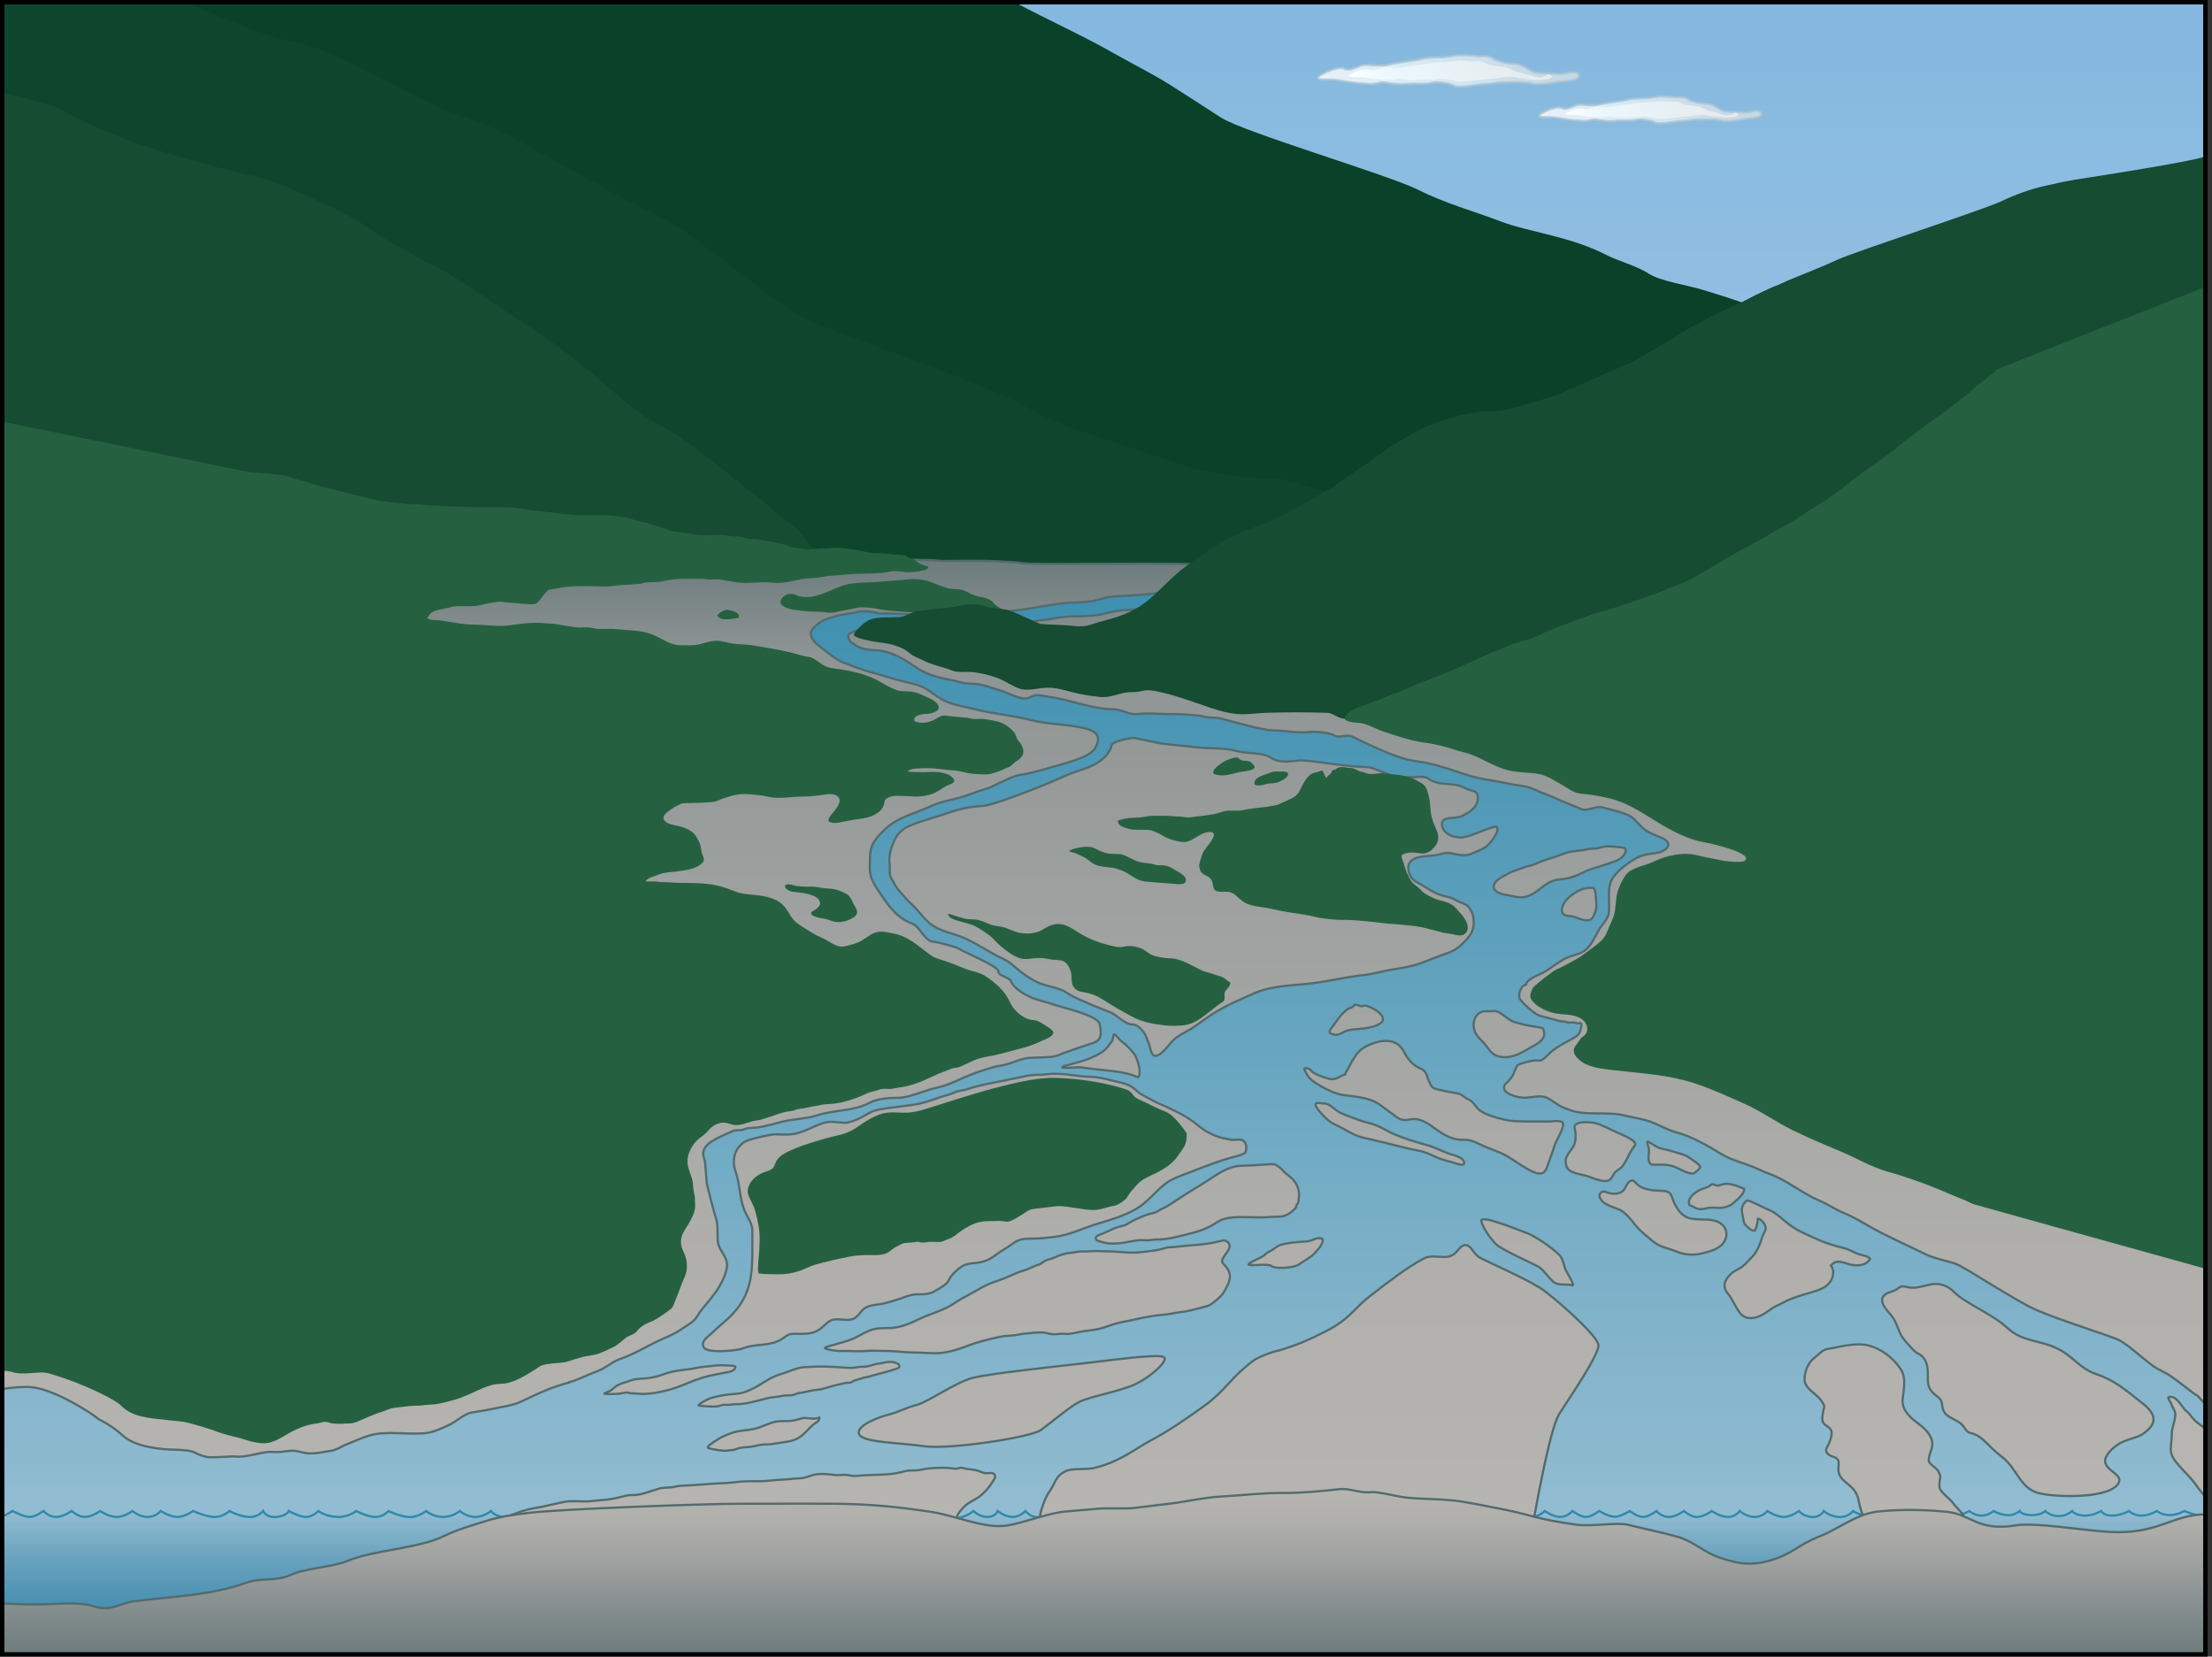
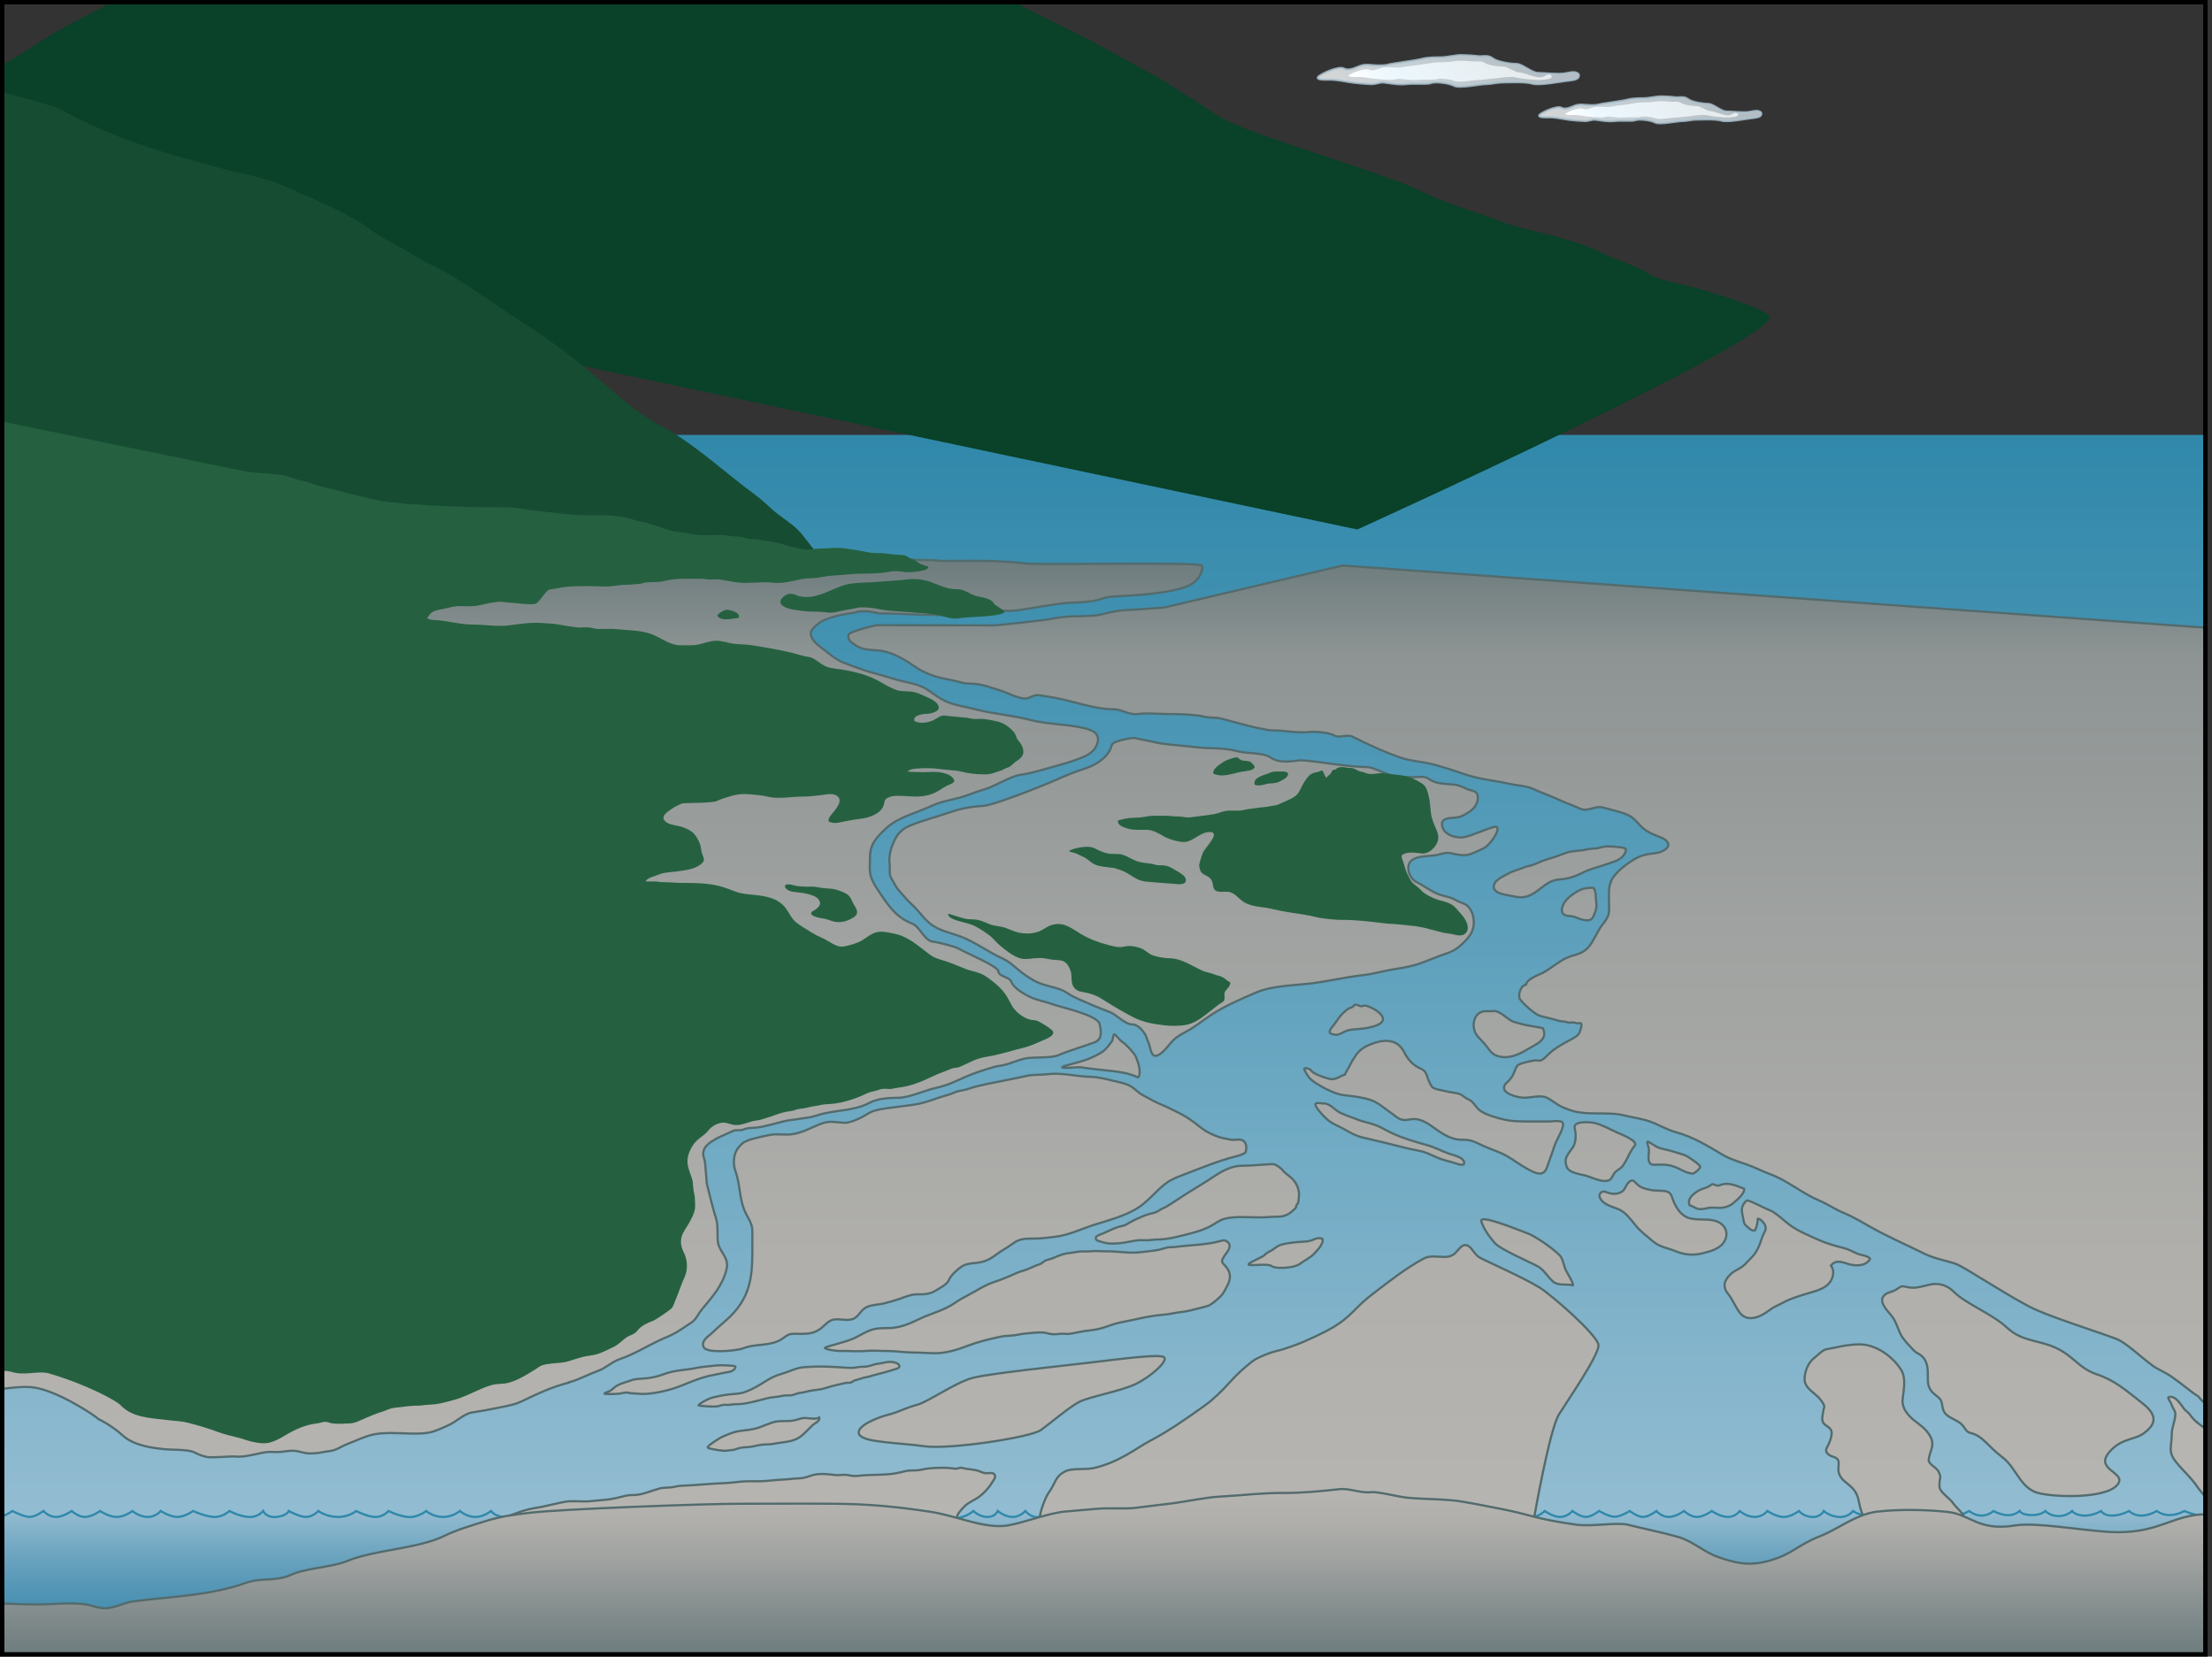
<svg xmlns="http://www.w3.org/2000/svg" xmlns:ns1="https://ian.umces.edu/media-library/" x="0px" y="0px" width="502" height="376" viewBox="0 0 502 376" xml:space="preserve">
  <rect x="0" y="0" width="502" height="376" fill="#333333" stroke="none" />
  <title>River 3D: braided with mountains</title>
  <desc>
    <ns1:title>River 3D: braided with mountains</ns1:title>
    <ns1:descr>Illustration of braided river base with mountains</ns1:descr>
    <ns1:scene>
      <ns1:contains>diagram, template, base, ecosystem, aquatic, freshwater river, stream, tributary, braided, channel, mountains, montane</ns1:contains>
      <ns1:when>2010-05-06</ns1:when>
    </ns1:scene>
  </desc>
  <defs />
  <linearGradient id="ian_symbols_52465a336f5df8a4f9204aaf001e8ea2" y2=".5" gradientUnits="userSpaceOnUse" x2="346.63" y1="248.45" x1="346.63">
    <stop stop-color="#B3D0EA" offset=".006" />
    <stop stop-color="#84B8DF" offset="1" />
  </linearGradient>
-   <rect height="247.95" width="307.74" stroke="#000" y=".5" x="192.76" stroke-width=".5" fill="url(#ian_symbols_52465a336f5df8a4f9204aaf001e8ea2)" />
  <linearGradient id="ian_symbols_1ea14ab2fb95ab8465dab96a701da85a" y2="98.961" gradientUnits="userSpaceOnUse" x2="250.5" y1="375.5" x1="250.5">
    <stop stop-color="#9FC3D6" offset="0" />
    <stop stop-color="#3088AA" offset="1" />
  </linearGradient>
  <rect height="276.54" width="500" stroke="#3088AA" y="98.961" x=".5" stroke-width=".5" fill="url(#ian_symbols_1ea14ab2fb95ab8465dab96a701da85a)" />
  <linearGradient id="ian_symbols_8ba252d8c8795334f9ce5779f6b20169" y2="375.5" gradientUnits="userSpaceOnUse" x2="250.5" y1="342.96" x1="250.5">
    <stop stop-color="#94BCD1" offset="0" />
    <stop stop-color="#6EA5C0" offset=".293" />
    <stop stop-color="#5094B4" offset=".579" />
    <stop stop-color="#3A8BAC" offset=".824" />
    <stop stop-color="#3088AA" offset="1" />
  </linearGradient>
  <path stroke="#3088AA" stroke-width=".5" d="m495.73 342.96s-1.535.884-3.286.93c-1.75.046-2.991-.93-2.991-.93s-1.686 1.072-3.578 1.043c-1.739-.027-2.697-1.043-2.697-1.043s-1.76.997-3.758 1.043c-1.999.046-2.6-1.043-2.6-1.043s-1.753 1.105-3.856 1.043c-2.102-.061-2.717-1.043-2.717-1.043s-1.221 1.219-3.173 1.156c-1.952-.061-2.885-1.156-2.885-1.156s-.973.992-3.23.93c-2.259-.061-2.61-.93-2.61-.93s-1.305 1.15-3.053.93c-1.748-.22-2.865-.93-2.865-.93s-1.082 1.013-2.685 1.043-2.859-1.043-2.859-1.043-2.393 1.412-4.998 1.35c-2.607-.061-15.192-.681-17.514-.42-2.321.26-3.82-.93-3.82-.93s-1.128 1.52-3.287 1.35c-2.16-.167-3.369-1.35-3.369-1.35s-.78 1.52-2.771 1.35c-1.989-.167-2.85-1.35-2.85-1.35s-1.897 1.412-3.587 1.35c-1.689-.061-3.586-1.35-3.586-1.35s-1.093 1.412-2.99 1.35c-1.897-.061-3.285-1.35-3.285-1.35s-1.01 1.412-2.772 1.35c-1.762-.061-3.584-1.35-3.584-1.35s-1.738 1.304-3.289 1.35c-1.554.046-2.989-1.35-2.989-1.35s-1.968 1.412-3.586 1.35c-1.619-.061-2.691-1.35-2.691-1.35s-1.699 1.304-2.986 1.35-3.07-1.35-3.07-1.35-2.115 1.339-3.476 1.301-3.476-1.301-3.476-1.301-1.783 1.396-3.07 1.35-2.986-1.35-2.986-1.35-1.072 1.289-2.691 1.35c-1.618.063-3.586-1.35-3.586-1.35s-1.436 1.396-2.988 1.35c-1.552-.046-110.17-.277-111.89 0-1.718.279-2.988-1.35-2.988-1.35s-1.238 1.396-2.989 1.35-3.288-1.35-3.288-1.35-.45 1.289-2.254 1.35c-1.801.063-3.286-1.35-3.286-1.35s-1.614 1.546-4.234 1.606c-2.622.063-100.02-.194-102.18-.257-2.151-.061-3.059-1.35-3.059-1.35s-1.673 1.412-3.671 1.35c-1.997-.061-3.365-1.35-3.365-1.35s-1.665 1.412-3.977 1.35c-2.312-.061-3.67-1.35-3.67-1.35s-2.073 1.629-4.285 1.35c-2.209-.277-4.28-1.35-4.28-1.35s-1.194 1.412-3.06 1.35c-1.865-.061-4.284-1.35-4.284-1.35s-1.612 1.412-4.281 1.35c-2.667-.061-4.282-1.35-4.282-1.35s-1.251 1.304-2.754 1.35c-1.504.046-3.978-1.35-3.978-1.35s-.376 1.09-2.751 1.35c-2.378.261-3.06-1.35-3.06-1.35s-1.154 1.52-3.365 1.35c-2.21-.167-4.283-1.35-4.283-1.35s-1.634 1.52-3.67 1.35c-2.037-.167-4.589-1.35-4.589-1.35s-1.941 1.412-3.67 1.35c-1.73-.061-3.671-1.35-3.671-1.35s-1.118 1.412-3.061 1.35c-1.941-.061-3.362-1.35-3.362-1.35s-1.87 1.412-3.673 1.35c-1.804-.061-3.67-1.35-3.67-1.35s-1.778 1.304-3.366 1.35c-1.59.046-3.06-1.35-3.06-1.35s-2.014 1.412-3.671 1.35c-1.657-.061-2.752-1.35-2.752-1.35s-1.74 1.304-3.059 1.35c-1.317.046-3.978-1.35-3.978-1.35s-1.216.851-2.326 1.207v31.33h500.03v-31.381c-2.84-.18-4.77-1.16-4.77-1.16z" fill="url(#ian_symbols_8ba252d8c8795334f9ce5779f6b20169)" />
  <path d="m401.47 71.596c-2.943-2.3-11.336-4.621-14.601-5.683s-10.183-2.11-12.647-3.773c-2.466-1.664-7.386-3.078-9.453-4.16-8.299-4.347-17.783-5.283-24.083-7.683s-12.55-4.045-19.087-7.324c-6.537-3.279-39.381-12.953-44.561-16.319s-7.622-4.921-11.436-7.354c-4.016-2.562-8.216-4.575-12.343-6.936-7.419-4.243-15.181-7.715-22.744-11.722-.089-.047-.177-.095-.267-.143h-204.95c-2.428 1.357-4.877 2.668-7.356 3.894-5.967 2.953-11.28 6.843-17.136 10.223-.102.058-.206.117-.307.176v40.479l307.53 64.906s98.46-44.661 93.44-48.584z" fill="#094129" />
-   <path d="m242.24 129.53l83.033-4.052c.245-.605-5.945-6.827-7.153-7.846-2.188-1.848-27.221-8.882-27.221-8.882s-14.29.223-27.744-4.896c-8.818-3.356-22.535-6.703-30.192-11.424-8.358-5.154-39.634-15.316-48.96-19.584-9.893-4.526-25.802-20.019-35.904-24.48-5.342-2.359-18.646-10-22.848-12.24-9.575-5.107-11.705-6.921-22.849-10.608-5.097-1.687-27.316-14.288-33.456-15.504-12.191-2.407-16.308-5.739-27.488-9.51h-40.966v105.58l203.31 22.683 38.43.77z" fill="#0E462D" />
  <path d="m184.92 124.99c-1.278-1.506-2.468-3.33-3.874-4.747-1.181-1.189-2.985-2.379-4.376-3.436-1.834-1.395-3.15-2.914-5.018-4.282-7.251-5.313-14.038-11.844-21.898-16.018-5.151-2.736-9.717-6.871-14.19-10.72-4.884-4.202-10.177-8.24-15.625-11.719-5.779-3.689-11.246-7.686-17.147-11.323-3.121-1.923-6.587-3.317-9.77-5.314-2.769-1.736-6.127-3.251-8.581-5.078-5.594-4.164-13.063-7.001-19.573-10.007-2.978-1.375-6.591-2.236-9.792-2.948-3.588-.798-7.03-1.784-10.617-2.776-7.357-2.035-14.787-4.241-21.841-7.444-2.94-1.336-5.881-2.551-8.771-4.375-.773-.488-6.366-2.048-13.342-3.887v102.18l187.58 5.247c.14-.50-2.46-2.52-3.16-3.35z" fill="#154C32" />
  <linearGradient id="ian_symbols_13b881bbf9e2816401634dac9e32a64f" y2="126.96" gradientUnits="userSpaceOnUse" x2="250.5" y1="346.48" x1="250.5">
    <stop stop-color="#B7B5B1" offset="0" />
    <stop stop-color="#B0AFAC" offset=".278" />
    <stop stop-color="#9FA2A0" offset=".622" />
    <stop stop-color="#8E9494" offset=".901" />
    <stop stop-color="#6D7C7D" offset="1" />
  </linearGradient>
  <path d="m181.95 321.92c-1.11.322-1.996.626-3.252.623-1.282-.003-2.402-.018-3.514.362-.949.324-1.852.714-2.801 1.065-2.205.818-4.553.518-6.742 1.429-1.088.452-2.04.775-3.019 1.479-.618.444-2.507 1.536-1.877 1.785.629.248 3.321.722 4.08.612.758-.11 1.065-.124 1.632-.194.493-.061.974-.334 1.417-.43 1.072-.231 2.202-.13 3.274-.407.879-.229 1.914-.402 2.856-.397 1.158.008 2.154-.277 3.264-.412 2.136-.26 3.8-.567 5.36-2.194.548-.572 1.181-1.123 1.632-1.621.505-.559 1.98-1.055 1.645-1.892-.81.64-3-.09-3.95.19zm6.61-7.23c1.085-.306 2.275-.547 3.379-.8.358-.082.747.027 1.1-.076.295-.088.572-.358.875-.469.581-.213 1.108-.287 1.67-.503.582-.224 1.229-.244 1.849-.452.634-.214 1.213-.328 1.848-.508 1.176-.333 2.319-.59 3.514-1 .518-.178 1.674-.338 1.22-1.098-.196-.325-1.028-.573-1.383-.629-.714-.112-1.519.006-2.186.177-.582.149-1.228.171-1.84.325-.687.173-1.3.429-2.011.517-.688.084-1.347.003-2.015.153-1.313.298-2.667.08-4.018.005-1.378-.076-2.768-.167-4.189-.167-1.393 0-2.646.058-4.022.167-1.213.097-2.382.581-3.519 1.015-1.173.447-2.405.71-3.56 1.29-1.051.527-1.936 1.163-2.979 1.764-1.077.618-2.152 1.183-3.348 1.592-1.226.419-2.367.371-3.695.531-1.174.143-2.383.399-3.507.675-1.283.313-3.604 1.759-3.162 1.822s3.835.452 4.83.047c.996-.405 1.282-.137 1.848-.189.682-.063 1.299-.167 2.011-.167 1.243 0 2.38-.244 3.52-.502 1.145-.259 2.207-.561 3.35-.849 1.084-.271 2.252-.252 3.353-.529.666-.169 1.315-.067 2.011-.132.687-.063 1.187-.407 1.843-.511.637-.101 1.085-.147 1.672-.321.596-.176 1.236-.262 1.847-.344.735-.1 1.293-.135 2.015-.336.55-.15 1.12-.34 1.7-.50zm-19.04-21.52c-1.094 2.716-2.777 4.85-5.056 6.782-1.031.874-2.107 1.89-3.105 2.807-.558.512-2.402 1.631-1.632 3.059.771 1.429 7.479.803 8.977.199 2.759-1.11 6.133-.377 8.721-2.086.512-.338 1.041-.799 1.639-1.023.716-.271 1.678-.149 2.492-.149 1.886 0 3.402-.11 4.906-1.383.879-.743 1.673-1.72 2.841-1.886 1.362-.193 3.105.387 4.345-.144 1.092-.467 1.516-1.584 2.438-2.3.914-.71 2.507-.897 3.622-1.025.913-.104 3.745-.954 4.486-1.224 1.118-.406 2.606-1.023 3.883-1.015 1.563.01 2.817.017 4.125-.771.857-.516 2.757-1.434 3.179-2.533.423-1.099 2.118-2.529 2.886-3.02 1.396-.892 2.988-.635 4.493-1.015 1.5-.379 2.38-.952 3.621-1.892.658-.498 2.957-1.866 3.581-2.352 1.346-1.047 2.743-1.066 4.431-1.066 1.774 0 3.395-.214 5.101-.418 3.227-.389 6.298-1.967 9.384-2.892 3.076-.922 6.305-1.864 8.972-3.423 2.577-1.506 4.394-4.02 6.681-5.763 1.256-.958 2.679-1.45 4.135-2.04.729-.295 3.51-1.34 4.239-1.626 2.564-1.006 5.368-1.966 7.991-2.618.606-.15 1.24-.436 1.607-.636s.816-2.765-.975-3.035c-.668-.102-1.393.118-2.061.021-.601-.088-1.393-.281-2.04-.408-1.09-.213-2.666-.949-3.622-1.479-.643-.355-2.331-1.699-2.936-2.163s-2.142-1.469-3.275-2.029c-1.266-.628-2.568-1.299-3.87-1.836-1.385-.573-2.454-1.172-3.672-1.842-.57-.314-1.013-.515-1.536-.912-.62-.471-1.158-1.029-1.841-1.438-1.225-.732-2.982-1.021-4.331-1.355-1.588-.395-3.201-.792-4.895-.827-3.142-.067-6.497-.996-9.584-.607-1.627.204-3.353.049-4.901.403-1.596.364-3.071.642-4.691.974-2.891.595-6.011 1.083-8.771 2.041-.673.233-1.38.261-2.048.447-.728.202-1.507.617-2.243.816-1.401.378-2.854.896-4.279 1.388-1.538.532-3.078.821-4.69 1.021-.771.096-3.985.51-4.738.611-1.129.153-2.204.313-3.225.652-1.064.354-2.037 1.12-3.054 1.592-.924.429-2.016.917-3.06 1.076-.623.095-3.019-.235-3.672-.215-1.992.063-3.994 1.306-5.757 1.996-.912.356-2.221.751-3.22.871-.668.079-2.497-.018-3.672-.011s-5.153 1.023-5.712 1.224c-.559.201-1.203.45-1.632.816-.453.388-1.102 1.106-1.389 1.678-.714 1.421-.71 3.172-.192 4.646 1.044 2.976.861 5.903 1.982 8.777.615 1.574 1.843 2.951 1.843 4.687 0 1.699-.005 3.4 0 5.1-.03 2.98-.15 6.04-1.25 8.77zm100.63 4.26c1.365-.346 3.22-.78 3.998-1.038.777-.259 2.014-1.372 2.672-1.979.689-.635 1.086-1.377 1.513-2.211.428-.833 1.671-2.831-.27-4.86-.586-.711-1.009-.862-.503-1.776.328-.594.799-1.131 1.141-1.709.428-.726.574-1.47-.168-2.011-.756-.551-1.284-.227-2.048-.036-3.158.789-6.432.763-9.683 1.214-.701.097-1.344.015-2.01.154-.597.124-1.159.357-1.714.475-1.35.284-2.596.348-3.982.54-2.645.368-5.214-.185-7.877-.168-1.343.009-2.635-.162-4.021.009-.714.089-1.465-.06-2.179.029-.658.081-1.342.238-2.011.296-1.253.108-2.506.505-3.677 1.053-.627.294-1.213.42-1.853.615-.588.18-.982.777-1.703.986-.722.209-1.81.757-2.478 1.033-.849.35-1.726.503-2.522.871-1.784.822-3.558 1.543-5.358 2.14-1.677.557-3.184 1.533-4.695 2.352-.791.428-1.587.889-2.383 1.304-.852.442-1.614 1.039-2.477 1.549-2.238 1.323-4.933 2.01-7.251 3.133-2.344 1.136-4.541 2.058-7.159 2.058-1.384 0-2.687.003-3.892.467-1.089.419-2.098.972-3.138 1.544-2.17 1.194-7.414 2.184-7.215 2.514.2.33 2.714.739 3.854.67s3.562.155 5.193 0c1.777-.169 3.444.011 5.196 0 1.836-.011 3.826.349 5.696.336 1.724-.013 3.37.166 5.027.167 2.624.001 5.176-.814 7.504-1.713 2.287-.882 4.805-1.472 7.242-2.01 1.303-.288 2.747-.191 4.018-.471 1.185-.26 2.534-.326 3.728-.461.675-.077 1.452-.093 2.141-.038.626.051 1.072.254 1.677.335.673.091 1.514.047 2.178-.036.688-.087 1.28.063 1.974 0 1.151-.104 2.368-.507 3.547-.642 1.284-.146 2.61-.298 3.871-.662 1.209-.349 2.396-.853 3.688-1.168 1.245-.305 2.596-.495 3.845-.802 1.455-.356 2.884-.617 4.356-.841 1.381-.211 2.835-.226 4.189-.531 1.32-.29 2.75-.35 4.02-.67zm-119.43 14.45c-1.155.446-2.441.768-3.727.927-1.314.164-2.69.071-3.863.53-1.023.4-2.08.595-3.054 1.137-.51.283-.972.762-1.415 1.098-.343.26-1.872.692-1.388.792s2.957.042 3.461-.063c.505-.105 1.092-.224 1.398-.235.365-.016.527.101.83.139.55.069 1.23.066 1.721.122 1.208.136 2.516.042 3.65-.13 2.359-.359 4.512-.943 6.711-1.845 1.861-.762 3.744-1.544 5.684-2.015 1.101-.268 2.257-.432 3.353-.707.859-.216 2.673-.167 2.835-1.434-.272-.213-.508-.171-.821-.2-1.28-.119-2.915-.177-4.188 0-1.214.168-2.563.216-3.725.465-2.42.53-5.04.49-7.44 1.42zm95.02-69.57c1.108.203 4.678.575 6.317.756 2.279.251 4.11.519 6.215 1.468.937-.922-.1-3.919-.617-4.891-.428-.803-1.947-2.435-2.887-3.098-.938-.663-1.692-1.984-1.956-1.743-.264.24-.165 1.099-.491 1.576-.327.478-1.168 1.549-1.745 2.063-.742.66-2.594 1.511-3.542 1.903-2.058.852-6.656 1.718-5.918 1.965s3.52-.22 4.62-.01zm-36.04 85.95c5.916.816 24.276-2.04 26.52-3.672s6.324-5.1 8.568-6.324 9.384-2.448 12.853-4.08c3.468-1.632 7.548-5.304 6.527-6.12-1.02-.815-9.996.408-16.932 1.225-6.937.815-22.645 2.447-26.521 3.468-3.876 1.02-10.2 5.508-12.647 6.12-2.448.612-4.08 1.632-6.528 2.244-2.448.611-7.548 2.651-6.528 4.487 1.03 1.82 8.78 1.82 14.69 2.64zm159.05-134.58c.5-.98.295-1.185-.938-1.36-.93-.132-2.346-.225-3.203-.212-.857.014-1.69.38-2.162.437-.893.108-1.637.065-2.446.273-1.453.372-3.251.238-4.641.779-1.562.609-3.119 1.139-4.683 1.594-1.27.37-2.729 1.3-4.021 1.42l-3.808 1.36c-.978.656-3.504 1.497-3.82 2.978-.433 2.021 3.295 2.199 4.351 2.469 2.229.572 3.647.12 5.439-1.156 1.915-1.364 2.787-2.477 5.182-2.66 1.975-.15 3.52-.67 5.243-1.558 1.745-.899 3.639-1.244 5.426-1.917 1.52-.57 3.25-.82 4.08-2.44zm-37.04-8.42c1.029-.525 2.179-1.14 2.91-2.047 1.029-1.279.922-3.008.285-3.417-.638-.408-1.409-.4-2.183-.808-.719-.379-1.884-.81-2.646-.891-1.942-.208-4.167-.099-5.794-1.286-1.187-.866-2.451-.324-3.946-.399-2.719-.137-3.598-.023-5.295-.682-6.911-2.685-1.505-.861-12.391-2.303-2.002-.265-6.734-.972-7.881-.824-2.148.279-4.512.588-6.324-.612-1.893-1.253-5.112-.868-7.344-1.428-4.065-1.02-5.858-.486-10.2-1.02-2.29-.282-5.293-.475-7.548-.816l-5.916-1.224c.205-.122-4.937.535-5.153 1.646-.371 1.891-2.219 3.457-3.823 4.338-1.598.877-3.272 1.263-4.911 1.888-1.737.664-3.365 1.438-5.167 2.191-3.446 1.442-7.132 2.867-10.595 4.066-1.212.419-2.333.785-3.549 1.094-.931.236-1.9.226-2.917.34-2.014.227-3.819.632-5.76 1.307-3.597 1.252-9.027 2.626-10.568 3.854s-1.915 2.28-2.44 3.542c-.589 1.417-.829 2.958-.665 4.352.099.837-.058 1.774.122 2.598.115.531.619 1.15.83 1.618.611 1.36 1.757 2.394 2.72 3.557.746.901 1.854 1.751 2.713 2.769.8.948 1.611 1.97 2.585 2.794 2.171 1.838 4.734 2.198 7.199 3.136 3.252 1.238 6.181 3.48 9.445 4.956 1.8.813 3.022 2.191 4.569 3.333 1.568 1.157 2.884 1.99 4.693 2.577 1.971.639 3.777.813 5.501 1.972 1.621 1.089 3.203 1.605 4.902 2.388 1.62.745 3.239 1.308 4.837 1.963 1.44.592 3.31 2.723 4.888 2.729 1.579.006 2.72 1.904 2.72 1.904.457.429.715 1.582 1.021 2.243.364.783.438 2.032.932 2.651 1.106 1.393 3.431-1.785 4.296-2.778 1.374-1.575 3.185-2.181 4.844-3.265 1.471-.961 2.89-2.072 4.346-3.014 3.051-1.974 6.392-3.412 9.792-4.881 3.808-1.646 8.229-1.646 12.306-2.11 4.169-.476 8.256-1.501 12.452-1.964 2.051-.227 4.353-.91 6.378-1.239 2.188-.354 4.097-.625 6.195-1.352 2.068-.718 3.936-1.568 5.983-2.244 1.814-.6 2.858-1.333 4.284-2.795 1.437-1.472 2.264-2.925 1.972-5.093-.125-.923-.331-1.606-.884-2.374-.731-1.018-1.249-1.036-2.326-1.488-.737-.309-1.401-.787-2.223-1.027-1.004-.293-2.022-.454-2.945-.877-1.664-.763-3.053-1.868-4.678-2.667-1.419-.698-2.574-3.536-1.019-4.827 1.343-1.114 3.881-.938 5.582-1.218.958-.158 1.938-.642 3.052-.482.941.136 1.296.367 2.927.489 1.63.123 2.854-.693 4.69-1.509s4.691-5.508 2.447-4.896-5.712 2.324-7.344 2.386-4.022-.639-4.418-2.659c-.46-2.36 2.98-1.43 4.43-2.17zm-202.65 128.51c2.129-.537 4.568-1.864 6.595-2.586 1.864-.664 3.201-2.091 5.102-2.733 3.592-1.215 6.766-3.404 10.352-4.873 1.514-.621 2.997-1.462 4.39-2.457.6-.429 1.608-.98 2.068-1.48.61-.663 1.054-1.631 1.686-2.395 2.448-2.957 4.759-5.464 5.651-9.249.542-2.3-1.17-3.454-1.842-5.439-.515-1.517.125-3.972-.614-6.187-.738-2.216-2.043-7.766-2.043-7.766l-.396-4.755c-.144-1.025-.683-1.623-.277-2.787.589-2.072 4.997-3.552 6.595-4.345.791-.395 1.553 0 2.38-.341 1.095-.45 1.845-.315 3.06-.461 1.982-.238 4.104-.911 5.984-1.375 2.012-.496 5.677-.682 7.622-1.354 3.765-1.299 8.305-.908 11.896-2.849 1.937-1.045 4.672-1.158 6.704-1.173 2.266-.016 6.115-1.722 8.21-2.178 3.613-.786 5.338-2.014 8.881-3.352.855-.323 4.595-1.571 5.529-1.676 2.065-.231 3.945-1.198 5.865-1.675 1.912-.475 5.994.017 7.876-.839 1.685-.767 6.418-2.224 8.044-2.849 1.539-.592 1.693-1.965 1.172-4.189-.475-2.023-9.109-3.876-10.659-4.464-1.761-.668-3.562-.864-5.32-1.753-1.476-.747-3.56-1.953-4.133-3.483-.347-.925-2.875-1.138-2.846-2.194.032-1.188-7.47-4.246-9.07-5.216-.727-.44-4.657-1.456-5.771-1.559-2-.185-2.952-3.444-4.764-4.118-3.698-1.373-5.656-4.463-7.708-7.54-2.346-3.519-1.844-4.357-1.844-7.373s1.303-4.531 3.854-6.87 6.84-3.383 10.27-4.978c2.02-.939 4.195-1.243 6.337-1.836 1.891-.524 3.793-1.394 5.689-1.912 1.939-.529 5.83-2.957 7.961-3.241 2.085-.278 4.476-.979 6.589-1.579 2.069-.589 4.054-1.092 6.051-1.829 1.617-.597 3.719-1.313 4.563-3.053 1.18-2.432-.078-3.479-2.469-4.08-4.021-1.01-8.376-.856-12.498-1.927-4.037-1.048-8.31-1.353-12.513-2.433-2.063-.53-4.244-.806-6.264-1.625-1.691-.686-2.974-1.792-4.541-2.802-1.793-1.156-3.533-1.418-5.516-1.89-2.188-.522-4.354-1.311-6.526-1.859-1.894-.478-3.699-1.141-5.502-1.828-.786-.3-1.599-.559-2.326-.937-.385-.2-.743-.467-1.142-.688-.371-.206-1.847-1.423-3.615-2.773-1.102-.84-1.676-1.693-1.78-2.424-.09-.626-.207-1.003 1.283-2.281 1.22-1.045 2.009-1.319 4.08-1.941 1.312-.394 3.461-.65 4.634-.889 2.573-.796 5.285.298 5.804.234 2.093-.26 17.505 1.123 20.546-.375 3.042-1.498 5.448.063 9.738-.282 2.25-.18 9.884-1.704 12.401-1.778 7.317-.214 6.798-.96 8.99-1.311s10.759-.207 17.108-2.153c4.248-1.302 4.432-4.878 4.104-5.04-1.618-.798-36.69-.029-40.071-.438-8.611-1.041-17.936-.363-19.837-.636s-6.029-.049-8.159-.286c-1.77-.197-143.46 1.091-204.17 2.2v186.09c2.291-.328 4.683-.566 6.639-.396 5.516.484 14.523 6.5 15.218 7.249 0 0 2.788 1.264 5.497 3.714 2.71 2.45 7.158 2.842 9.383 3.102 1.68.196 5.422-.003 6.887.745 1.033.526 1.646.734 2.802 1.027 1.017.257 5.467-.221 6.565-.098 2.073.233 4.967-.751 7.02-1.005 1.047-.128 2.163.071 3.204-.046.98-.11 2.226-.357 3.339-.227.941.111 1.926.525 2.979.559 1.166.037 2.215-.065 3.25-.286.946-.2 1.848-.194 2.74-.522.919-.338 1.846-.959 2.772-1.307 1.609-.604 3.286-1.42 4.896-1.904 4.06-1.225 8.669-.11 13.003-.598 1.805-.204 3.545-1.085 5.229-1.843 1.497-.673 3.513-2.568 5.087-2.802 2.092-.311 4.204-.705 6.271-1.135 2.003-.417 3.579-.64 5.439-1.571 3.42-1.64 6.56-3.12 10.34-4.08zm217.53-33.86c-2.244-.816-11.017-4.488-10.404-2.652.611 1.836 1.836 3.468 3.06 4.896 1.225 1.429 8.364 4.488 9.792 5.305 1.428.815 2.244 2.447 3.469 3.468 1.224 1.02 3.468.408 4.283.816.816.407-.99-2.625-1.382-3.33-.393-.705-.564-2.114-1.177-3.135-.61-1.02-5.4-4.55-7.64-5.37zm4.69-25.36h-3.535c-2.289 0-4.42.043-6.543-.47-1.601-.386-3.915-.988-5.371-2.047-.897-.651-1.443-2.014-2.45-2.432-1.007-.417-1.509-1.105-2.215-1.323-.843-.26-1.869-.304-2.74-.528-.792-.204-1.604-.311-2.448-.552-1.057-.303-1.125-.638-1.624-1.64-.324-.649-.503-1.558-.879-2.166-.431-.699-1.222-.859-1.918-1.278-1.318-.796-2.236-1.995-2.916-3.34-1.662-3.288-5.094-2.814-7.873-1.624-1.368.586-2.462 1.334-3.279 2.711-.36.606-.815 1.195-1.087 1.845-.266.636-.938 1.473-1.142 2.183-1.575.469-2.043 1.413-3.815.929-1.046-.286-3.421-1.121-3.748-1.691-.328-.57-2.01-1.078-1.633-.271.377.806.818 1.57 1.421 2.13.548.508 1.643 1.192 2.388 1.616 1.489.849 3.546 1.796 5.154 1.979 2.208.252 3.998.429 5.99 1.082 1.869.611 3.007 1.827 4.639 2.916.639.427 1.281 1.057 1.951 1.374 1.148.544 2.156.078 3.195.039 1.814-.067 3.486 1.156 4.911 2.19 1.48 1.076 3.356 2.251 5.153 2.463 1.068.125 2.006-.032 2.992.257 1.079.317 1.998.845 3.013 1.293 1.757.774 3.528 1.276 5.175 2.244 1.612.946 3.014 2.017 4.686 2.923 1.598.866 3.521 1.937 4.344-.408.604-1.718 1.278-3.509 1.837-5.235.323-.997 2.425-4.226 1.651-4.976-.56-.53-2.54-.17-3.28-.17zm7.89-52.77c-.811.244-3.057 1.471-4.087 3-.399.593-.867 1.706-.482 2.446.438.84 1.813.577 2.665.871.847.29 1.574.646 2.448.755 1.543.191 1.77-.46 2.229-1.637.442-1.135.404-1.608.279-2.774-.085-.798-.022-2.345-.604-2.911-.22-.08-1.64-.01-2.45.24zm-3.27 60.11c-.553.869-.685 1.386-.544 2.177.141.79.328 1.473 1.558 1.979.903.372 1.885.527 2.787.748 1.373.336 3.928 1.743 5.46 1.093.663-.281.882-1.32 1.414-1.85.557-.552 1.32-.815 1.769-1.496.408-.617.862-1.366 1.172-2.092.285-.67 1.42-2.482 1.569-2.509.459-1.113-3.236-2.495-4.094-2.886-1.574-.719-3.529-1.812-5.168-2.176-.925-.205-2.549-.243-3.474 0-1.394.367-.971 1.028-.817 2.116.143 1.013.04 2.097-.332 2.984-.23.54-.75 1.05-1.31 1.92zm-132.33 72.49c-.622-.099-1.215-.468-1.821-.617-.89-.218-1.76-.27-2.661-.408-.349-.054-.688-.221-1.016-.219-.416.002-.769.273-1.239.229-.745-.068-1.589-.214-2.438-.214-1.706 0-3.474.03-5.1.396-.833.188-1.569.218-2.448.215-.946-.002-1.568.184-2.448.408-3.123.798-6.509.413-9.791.821-.862.106-1.644-.121-2.448-.22-.867-.106-1.785.128-2.652.021-1.583-.194-3.363-.407-4.896-.021-.729.184-1.35.447-2.034.618-.89.22-1.744.142-2.657.255-1.679.207-3.401.198-5.101.408-1.65.204-3.393.158-5.1.158-1.751 0-3.39.354-5.1.408-3.401.107-6.627.505-9.996.612-.781.024-1.584.285-2.29.362-.884.097-1.75.027-2.606.249-1.657.432-3.395 1.233-5.1 1.438-.835.101-1.641 0-2.448.183-.886.2-1.761.431-2.652.629-1.659.369-3.403.396-5.1.602-1.691.205-3.468.005-5.1.05-1.633.046-5.305 1.179-8.16 1.587-2.856.408-7.752 2.652-7.752 2.652l103.66-.057s.015-.697.325-1.225c.346-.589.988-1.294 1.479-1.784.991-.991 2.258-1.407 3.325-2.184 1.053-.766 2.196-1.996 2.851-3.109.285-.486 1.006-1.205.725-1.802-.36-.80-1.53-.34-2.19-.45zm217.13 4.23c-.647-.842-.573-1.17-.539-1.979.059-1.39.426-1.16-.138-2.447-.589-1.345-2.472-1.709-2.309-2.993.238-1.868 1.532-3.169.27-5.312-.974-1.651-2.074-2.288-3.467-3.4-1.468-1.173-2.93-2.784-2.727-4.828.209-2.093.855-4.814-.349-6.738-1.927-3.08-5.765-5.796-9.444-5.773-2.22.015-3.961.381-5.979.822-1.113.244-1.738.133-2.659.877-.621.504-1.175 1.002-1.766 1.498-1.355 1.138-2.046 3.1-2.056 4.685-.011 2.031 2.214 3.031 3.422 4.427.273.316.709.922.883 1.286.348.722.052.764-.021 1.352-.104.87-.521 1.993-.065 2.794.493.865 1.776 1.008 1.922 2.177.095.766-.334 2.025-.679 2.734-.484.993-1.074 1.575.121 2.448.633.462 1.649.4 2.053 1.21.309.622-.137 1.979.139 2.854.277.876.706 1.434 1.481 2.056 1.46 1.175 2.487 2.033 2.931 3.869.252 1.044.855 4.961 2.421 4.792l18.252 1.464c-.074-.163 3.465-1.544 3.323-2.176-.184-.822-1.979-2.363-2.432-3.068-.44-.72-2.02-1.93-2.56-2.62zm-57.52-75.98c-1.016-.622-2.231-.84-3.338-1.226-1.033-.36-2.349-.522-3.386-.896-1.036-.374-2.479-1.645-2.598-1.341-.118.304.27 1.012.346 1.626.086.703-.136 1.387-.074 2.182.14 1.773 1.138 1.364 2.721 1.36 1.315-.003 2.309.133 3.469.612 1.11.458 2.082 1.146 3.271 1.352.722.124.558.185 1.215-.265.238-.163 1.053-.866 1.047-1.155-.01-.51-2.21-1.95-2.67-2.23zm-97.28 13.69c1.434 0 2.755-.179 4.188-.168 1.182.009 2.252-.429 3.143-1.215.259-.228.663-.556.837-.838.155-.251.095-.387.201-.637.084-.197.306-.275.353-.486.098-.436.119-1.107.168-1.507.071-.588-.033-1.139-.186-1.684-.256-.921-.848-1.853-1.625-2.515-.643-.546-1.578-1.168-2.052-1.843 0 0-1.107-1.049-1.844-1.173-.735-.125-4.854.361-7.205.334-2.034-.022-4.247 1.039-5.906 2.138-1.776 1.177-3.645 2.345-5.447 3.435-2.042 1.235-5.572 3.675-6.271 3.947-.697.271-1.102.591-1.524.823-.598.33-.973.382-1.63.546-1.196.298-2.261.793-3.353 1.298-.526.243-.986.474-1.466.759-.233.139-.461.278-.707.415-.49.272-.669.256-1.178.373-1.409.325-2.729 1.065-4.063 1.642-.398.173-1.424.412-1.605.871-.335.85 1.121.954 1.65 1.14 1.127.396 2.794.315 4.018.172 1.242-.145 2.599-.485 3.851-.637.647-.078 1.361.002 2.015.004.766.001 1.427-.175 2.178-.168 2.713.026 5.45-.82 8.044-1.471 1.362-.342 2.537-.748 3.862-1.374 1.163-.549 2.274-1.521 3.506-1.852 2.43-.65 5.43-.33 8.05-.33zm128.7 15.43c1.332-1.037 1.936-3.152.916-4.495 1.213-1.557 2.81-.64 4.245-.273 1.637.416 3.703.361 4.649-1.229-.309-.72-2.188-.892-2.958-1.219-.968-.41-1.915-.983-2.925-1.231-2.096-.515-4.266-1.149-6.314-2.102-2.031-.944-4.053-1.733-5.91-3.066-1.143-.819-3.444-3.02-4.699-3.461-1.255-.44-4.751-2.408-5.168-2.176-.418.232-.823.863-1.026 1.422-.29.794.067 1.879.209 2.658.168.919.109 1.188.885 1.837.526.44 1.035 1.07 1.79.834.42-.844.578-1.683.638-2.636.565-.039 1.446.984 1.659 1.523.406 1.037-.29 1.605-.61 2.529-.696 2.007-1.1 3.475-2.802 5.091-.616.587-1.154 1.304-1.83 1.775-.784.549-1.751.914-2.455 1.551-1.511 1.364-2.112 2.865-.735 4.57 1.123 1.39 1.643 2.967 2.714 4.344 1.346 1.731 3.471 1.312 5.107.409.787-.435 1.45-.948 2.176-1.436.792-.531 1.592-.793 2.456-1.277 1.665-.934 3.322-1.385 5.153-1.979 1.64-.51 3.43-.85 4.83-1.94zm-109.83-163.41l-40.51 9.533s-6.318.515-8.085.558-3.476.332-6.156 1.004c-2.68.672-7.522.217-10.271.822-2.748.604-13.866 1.684-13.866 1.684l-26.979-.04s-6.26 1.361-6.364 2.254.267 1.415 1.371 2.144 1.662.858 2.333 1.02c1.086.262 2.172.197 3.263.327 2.04.243 3.937 1.065 5.727 2.108 1.509.88 2.813 1.958 4.405 2.727 1.854.895 3.415 1.332 5.372 1.701 1.111.209 2.177.442 3.271.748 1.115.313 2.084.185 3.272.325 1.916.226 3.198.8 5.153 1.366 1.94.562 3.769 1.706 5.698 1.926 1.055.12 2.17-.888 3.218-.77.948.107 2.078.334 3.053.482 4.238.643 9.58 2.735 13.871 2.721 2.221-.007 3.521 1.354 5.712 1.082 2.187-.271 4.594.006 6.8.006 2.284 0 4.547.068 6.801.333 1.113.13 2.075.49 3.264.483 1.226-.007 2.117.229 3.271.552 2.082.583 4.14 1.104 6.256 1.632.866.216 1.836.322 2.699.543 1.187.304 2.33.1 3.551.25 1.999.246 4.172.477 6.256.285 1.845-.17 4.765.206 5.712.817.947.612 2.942-.346 4.074.238 1.131.584 5.477 2.705 8.424 3.842 1.464.565 2.811 1.095 4.306 1.42 1.409.307 2.995.471 4.398.77 3.084.657 6.112 1.786 9.201 2.767 2.947.936 5.987 1.17 9.037 1.858 2.063.466 4.085.441 5.97 1.346 1.748.84 3.477 1.363 5.183 2.175 1.737.828 3.417 1.359 5.167 2.176 1.698.792 3.435-.779 5.169-.271 1.815.531 3.813.885 5.65 1.7 1.705.756 2.506 2.411 3.937 3.4.755.521 1.519.866 2.32 1.215.668.29 1.607.542 2.235 1.029 1.919 1.487-.644 2.837-2.161 3.005-2.188.242-3.52.487-5.378 1.693-1.489.966-2.942 2.078-4.087 3.529-1.406 1.783-1.157 3.605-1.157 5.916 0 1.12.139 2.271-.272 3.264-.332.801-.938 1.42-1.427 2.109-1.054 1.484-1.685 3.246-2.863 4.704-1.437 1.775-3.058 1.725-4.897 2.495-1.742.73-3.587 2.332-5.214 3.278-1.005.584-3.996 1.525-4.147 2.865-1.306.21-1.96 2.531-1.32 3.393.773 1.042 3.289 3.326 4.427 3.671 1.336.405 2.782.639 4.08 1.089.688.238 1.438.124 2.122.386.656.252 1.23-.129 1.897.15.872.364 1.386-.455 1.365.619-.006.337-.404 1.594-.589 1.843-.643.869-2.3 1.533-3.15 2.033-1.29.756-2.495 1.423-3.543 2.418-.57.541-1.035 1.147-1.766 1.526-.425.22-.73.084-1.294.061s-3.592.642-4.08 1.088-.751 1.461-1.089 2.176c-.172.364-.502.755-.748 1.096-.281.392-.93.872-1.094 1.141-1.146 1.878 2.39 2.78 3.74 2.938 2.101.244 4.229-.852 6.065.191.758.431 1.566 1.037 2.306 1.502.863.543 1.534.72 2.455 1.079 3.773 1.473 8.624.301 12.572 1.301 1.854.47 3.85.701 5.713 1.354 2.092.732 3.782 1.854 5.983 2.455 3.692 1.008 7.079 3.006 10.322 4.971 1.789 1.084 3.875 1.71 5.741 2.358 1.816.631 3.647 1.581 5.425 2.243 3.911 1.457 7.082 4.279 10.887 5.879 1.937.814 3.702 2.051 5.645 2.847 1.843.755 3.719 1.835 5.499 2.858 4.521 2.598 8.121 4.065 12.785 6.383 2.366 1.175 5.028 1.585 7.133 2.313s13.349 8.297 18.246 10.449c4.896 2.152 14.289 5.087 18.291 6.624 2.004.769 5.035 3.688 8.117 6.006 1.131.851 3.085 1.668 4.182 2.431 2.885 2.007 4.668 3.636 6.1 4.498.321.194.921 1.276 1.744 1.599v-175.99l-195.72-14.11zm181.56 190.26c-3.808-2.992-6.393-5.306-10.473-6.665s-5.168-4.08-9.248-5.983-7.616-1.36-11.152-4.624c-3.535-3.265-9.345-5.354-12.171-8.233-1.239-1.264-3.143-1.877-4.753-1.619-2.164.346-3.696 1.188-5.932.612-1.377-.354-1.359.123-2.515.748-.73.395-1.716.492-2.38 1.081-1.681 1.489.759 3.641 1.706 4.895 1.12 1.483 1.403 3.454 2.449 4.896.497.685 1.025 1.299 1.631 1.905.521.523.889 1.147 1.889 1.646 2.134 1.178 2.127 3.369 2.124 4.95-.002 1.241-.055 2.198.613 3.249.588.926 1.353 1.228 2.061 1.979.686.729.506 1.789.863 2.659.41.999 1.119 1.376 1.956 1.837.915.505 1.58.741 2.327 1.495.569.573.882 1.677 1.972 1.837 2.789.726 3.808 2.991 7.071 5.439 3.265 2.448 4.08 7.071 8.16 8.16 4.08 1.088 16.797 1.351 18.361-2.447.952-2.313-5.604-3.014-2.108-6.937 2.788-3.128 5.644-2.584 7.82-4.216 2.17-1.63 3.53-3.67-.28-6.67zm-102.64-46.87c-.322.473-.549 1.107-.271 1.811.715.199 1.401.775 2.114.877.917.13 1.656-.196 2.456-.292.896-.108 1.836.113 2.732.013.862-.098 1.889-.435 2.395-.876s2.84-2.168 2.727-3.429c-.84-.274-3.325-1.698-5.399-.87-1.108.542-1.477-.586-2.176 0-.7.587-1.576.727-2.44 1.096-.77.33-1.81 1.2-2.14 1.67zm-82.66-17.79c1.286 1.163 2.473 1.486 3.951 2.317 1.373.773 2.657 1.536 4.135 1.896 1.806.44 3.695.852 5.454 1.286 1.5.371 3.079.765 4.618 1.155 1.53.388 3.119.529 4.562 1.089 1.295.501 2.536 1.207 3.861 1.579.717.201 1.384.401 2.124.596.614.161 1.776.699 2.466.444.602-1.507-2.407-2.125-3.215-2.4-1.702-.581-3.202-1.425-4.909-1.919-2.764-.8-5.489-1.536-8.147-2.773-1.329-.618-2.463-1.36-3.8-1.858-1.396-.521-2.952-.758-4.359-1.353-1.274-.54-2.827-.945-4.034-1.678-1.092-.663-2.172-2.072-3.59-1.851 0 0-1.726-.382-1.632.271.09.64 1.58 2.34 2.52 3.19zm88.12 23.12c-1.957-.5-4.234-.008-6.117-.683-1.558-.558-2.689-2.341-3.271-3.801-.494-1.234-.48-2.071-2.103-2.257-1.152-.133-2.195.001-3.257-.272-1.031-.267-1.778-.332-2.666-1.081-.922-.778-1.133-1.599-2.168-.536-.736.755-.695 1.67-1.708 2.175-.702.35-1.779.596-3.257-.006-1.478-.603-1.632.815-1.632.815.317 1.901 3.031 2.505 4.353 3.052 1.586.658 2.807 2.369 3.875 3.682 1.114 1.368 2.604 2.455 4.006 3.67 1.425 1.236 3.492 1.502 5.1 2.183 1.881.796 3.949 1.016 6.065.47 1.771-.456 4.182-.991 5.108-2.985.97-2.06-.32-3.9-2.32-4.4zm-83.3-43.17c1.283-.372 2.731-.262 4.021-.504 1.106-.207 2.563-.473 3.477-1.177 1.994-1.536-2.405-3.938-3.644-3.979-.336-.012-.525.24-.839.166-.313-.073-1.086-.463-1.34-.334-.255.128-.332.309-.537.456-.325.236-.647.242-.938.414-.438.26-1.011.766-1.378 1.136-.775.782-1.35 1.719-1.96 2.564-.264.366-.664.745-.843 1.169-.315.746.061.814.76 1 1.26.33 2.09-.59 3.22-.92zm-17.27 53.49c.872.645 4.399.454 5.869-.201.375-.167.824-.486 1.209-.768.275-.201.654-.369.923-.582.363-.289.816-.516 1.185-.833.307-.264.523-.475.835-.834.311-.358 1.896-1.928 1.512-2.954-.829-.399-1.541-.065-2.326.26-.814.338-1.396.307-2.337.381-1.608.128-3.169.224-4.696.667-.81.234-1.323.726-2.001 1.187-.507.343-1.303.598-1.723 1.122-.42.523-4.006 1.872-3.645 2.22s4.33-.33 5.2.32zm58.07-49.22c1.835-1.098 4.799-2.127 3.495-4.776-1.131-.293-2.114-.397-3.216-.598-1.123-.203-2.139-.498-3.278-.815-1.611-.449-3.229-2.887-5.154-2.448h-1.632c-2.69.338-3.042 3.921-1.563 5.644.729.851 1.557 1.586 2.175 2.449.644.9 1.194 1.673 2.313 2.039 2.5.83 4.81-.25 6.86-1.48zm2.49 53.94c-3.241-2.051-12.096-5.941-13.369-6.685s-1.823-2.549-2.947-2.784c-1.217-.255-1.936 1.308-2.765 1.968-1.98 1.577-4.631-.203-7.05 1.111-4.15 2.255-7.941 5.267-11.739 8.182-3.834 2.945-4.518 4.817-8.572 7.279-2.206 1.339-6.918 3.523-9.269 4.317-1.208.408-2.493.887-3.741 1.165-1.435.32-4.41 1.478-5.567 2.402-2.16 1.728-3.39 2.862-5.173 4.838-1.67 1.852-3.547 3.702-5.487 5.091-4.431 3.168-8.103 5.772-12.777 8.217-2.356 1.231-6.834 4.812-12.637 6.048-1.63.348-4.723-.03-6.157.647-2.519 1.191-2.25 2.659-3.938 4.977-.83 1.143-2.608 5.885-1.816 6.707l111.97-.781s3.523-20.298 5.684-23.753c2.159-3.455 9.182-13.61 8.964-15.769-.19-2.18-10.34-11.15-13.59-13.2z" fill="url(#ian_symbols_13b881bbf9e2816401634dac9e32a64f)" />
  <path stroke="#536B6D" stroke-width=".5" d="m181.95 321.92c-1.11.322-1.996.626-3.252.623-1.282-.003-2.402-.018-3.514.362-.949.324-1.852.714-2.801 1.065-2.205.818-4.553.518-6.742 1.429-1.088.452-2.04.775-3.019 1.479-.618.444-2.507 1.536-1.877 1.785.629.248 3.321.722 4.08.612.758-.11 1.065-.124 1.632-.194.493-.061.974-.334 1.417-.43 1.072-.231 2.202-.13 3.274-.407.879-.229 1.914-.402 2.856-.397 1.158.008 2.154-.277 3.264-.412 2.136-.26 3.8-.567 5.36-2.194.548-.572 1.181-1.123 1.632-1.621.505-.559 1.98-1.055 1.645-1.892-.81.64-3-.09-3.95.19zm6.61-7.23c1.085-.306 2.275-.547 3.379-.8.358-.082.747.027 1.1-.076.295-.088.572-.358.875-.469.581-.213 1.108-.287 1.67-.503.582-.224 1.229-.244 1.849-.452.634-.214 1.213-.328 1.848-.508 1.176-.333 2.319-.59 3.514-1 .518-.178 1.674-.338 1.22-1.098-.196-.325-1.028-.573-1.383-.629-.714-.112-1.519.006-2.186.177-.582.149-1.228.171-1.84.325-.687.173-1.3.429-2.011.517-.688.084-1.347.003-2.015.153-1.313.298-2.667.08-4.018.005-1.378-.076-2.768-.167-4.189-.167-1.393 0-2.646.058-4.022.167-1.213.097-2.382.581-3.519 1.015-1.173.447-2.405.71-3.56 1.29-1.051.527-1.936 1.163-2.979 1.764-1.077.618-2.152 1.183-3.348 1.592-1.226.419-2.367.371-3.695.531-1.174.143-2.383.399-3.507.675-1.283.313-3.604 1.759-3.162 1.822s3.835.452 4.83.047c.996-.405 1.282-.137 1.848-.189.682-.063 1.299-.167 2.011-.167 1.243 0 2.38-.244 3.52-.502 1.145-.259 2.207-.561 3.35-.849 1.084-.271 2.252-.252 3.353-.529.666-.169 1.315-.067 2.011-.132.687-.063 1.187-.407 1.843-.511.637-.101 1.085-.147 1.672-.321.596-.176 1.236-.262 1.847-.344.735-.1 1.293-.135 2.015-.336.55-.15 1.12-.34 1.7-.50zm-19.04-21.52c-1.094 2.716-2.777 4.85-5.056 6.782-1.031.874-2.107 1.89-3.105 2.807-.558.512-2.402 1.631-1.632 3.059.771 1.429 7.479.803 8.977.199 2.759-1.11 6.133-.377 8.721-2.086.512-.338 1.041-.799 1.639-1.023.716-.271 1.678-.149 2.492-.149 1.886 0 3.402-.11 4.906-1.383.879-.743 1.673-1.72 2.841-1.886 1.362-.193 3.105.387 4.345-.144 1.092-.467 1.516-1.584 2.438-2.3.914-.71 2.507-.897 3.622-1.025.913-.104 3.745-.954 4.486-1.224 1.118-.406 2.606-1.023 3.883-1.015 1.563.01 2.817.017 4.125-.771.857-.516 2.757-1.434 3.179-2.533.423-1.099 2.118-2.529 2.886-3.02 1.396-.892 2.988-.635 4.493-1.015 1.5-.379 2.38-.952 3.621-1.892.658-.498 2.957-1.866 3.581-2.352 1.346-1.047 2.743-1.066 4.431-1.066 1.774 0 3.395-.214 5.101-.418 3.227-.389 6.298-1.967 9.384-2.892 3.076-.922 6.305-1.864 8.972-3.423 2.577-1.506 4.394-4.02 6.681-5.763 1.256-.958 2.679-1.45 4.135-2.04.729-.295 3.51-1.34 4.239-1.626 2.564-1.006 5.368-1.966 7.991-2.618.606-.15 1.24-.436 1.607-.636s.816-2.765-.975-3.035c-.668-.102-1.393.118-2.061.021-.601-.088-1.393-.281-2.04-.408-1.09-.213-2.666-.949-3.622-1.479-.643-.355-2.331-1.699-2.936-2.163s-2.142-1.469-3.275-2.029c-1.266-.628-2.568-1.299-3.87-1.836-1.385-.573-2.454-1.172-3.672-1.842-.57-.314-1.013-.515-1.536-.912-.62-.471-1.158-1.029-1.841-1.438-1.225-.732-2.982-1.021-4.331-1.355-1.588-.395-3.201-.792-4.895-.827-3.142-.067-6.497-.996-9.584-.607-1.627.204-3.353.049-4.901.403-1.596.364-3.071.642-4.691.974-2.891.595-6.011 1.083-8.771 2.041-.673.233-1.38.261-2.048.447-.728.202-1.507.617-2.243.816-1.401.378-2.854.896-4.279 1.388-1.538.532-3.078.821-4.69 1.021-.771.096-3.985.51-4.738.611-1.129.153-2.204.313-3.225.652-1.064.354-2.037 1.12-3.054 1.592-.924.429-2.016.917-3.06 1.076-.623.095-3.019-.235-3.672-.215-1.992.063-3.994 1.306-5.757 1.996-.912.356-2.221.751-3.22.871-.668.079-2.497-.018-3.672-.011s-5.153 1.023-5.712 1.224c-.559.201-1.203.45-1.632.816-.453.388-1.102 1.106-1.389 1.678-.714 1.421-.71 3.172-.192 4.646 1.044 2.976.861 5.903 1.982 8.777.615 1.574 1.843 2.951 1.843 4.687 0 1.699-.005 3.4 0 5.1-.03 2.98-.15 6.04-1.25 8.77zm100.63 4.26c1.365-.346 3.22-.78 3.998-1.038.777-.259 2.014-1.372 2.672-1.979.689-.635 1.086-1.377 1.513-2.211.428-.833 1.671-2.831-.27-4.86-.586-.711-1.009-.862-.503-1.776.328-.594.799-1.131 1.141-1.709.428-.726.574-1.47-.168-2.011-.756-.551-1.284-.227-2.048-.036-3.158.789-6.432.763-9.683 1.214-.701.097-1.344.015-2.01.154-.597.124-1.159.357-1.714.475-1.35.284-2.596.348-3.982.54-2.645.368-5.214-.185-7.877-.168-1.343.009-2.635-.162-4.021.009-.714.089-1.465-.06-2.179.029-.658.081-1.342.238-2.011.296-1.253.108-2.506.505-3.677 1.053-.627.294-1.213.42-1.853.615-.588.18-.982.777-1.703.986-.722.209-1.81.757-2.478 1.033-.849.35-1.726.503-2.522.871-1.784.822-3.558 1.543-5.358 2.14-1.677.557-3.184 1.533-4.695 2.352-.791.428-1.587.889-2.383 1.304-.852.442-1.614 1.039-2.477 1.549-2.238 1.323-4.933 2.01-7.251 3.133-2.344 1.136-4.541 2.058-7.159 2.058-1.384 0-2.687.003-3.892.467-1.089.419-2.098.972-3.138 1.544-2.17 1.194-7.414 2.184-7.215 2.514.2.33 2.714.739 3.854.67s3.562.155 5.193 0c1.777-.169 3.444.011 5.196 0 1.836-.011 3.826.349 5.696.336 1.724-.013 3.37.166 5.027.167 2.624.001 5.176-.814 7.504-1.713 2.287-.882 4.805-1.472 7.242-2.01 1.303-.288 2.747-.191 4.018-.471 1.185-.26 2.534-.326 3.728-.461.675-.077 1.452-.093 2.141-.038.626.051 1.072.254 1.677.335.673.091 1.514.047 2.178-.036.688-.087 1.28.063 1.974 0 1.151-.104 2.368-.507 3.547-.642 1.284-.146 2.61-.298 3.871-.662 1.209-.349 2.396-.853 3.688-1.168 1.245-.305 2.596-.495 3.845-.802 1.455-.356 2.884-.617 4.356-.841 1.381-.211 2.835-.226 4.189-.531 1.32-.29 2.75-.35 4.02-.67zm-119.43 14.45c-1.155.446-2.441.768-3.727.927-1.314.164-2.69.071-3.863.53-1.023.4-2.08.595-3.054 1.137-.51.283-.972.762-1.415 1.098-.343.26-1.872.692-1.388.792s2.957.042 3.461-.063c.505-.105 1.092-.224 1.398-.235.365-.016.527.101.83.139.55.069 1.23.066 1.721.122 1.208.136 2.516.042 3.65-.13 2.359-.359 4.512-.943 6.711-1.845 1.861-.762 3.744-1.544 5.684-2.015 1.101-.268 2.257-.432 3.353-.707.859-.216 2.673-.167 2.835-1.434-.272-.213-.508-.171-.821-.2-1.28-.119-2.915-.177-4.188 0-1.214.168-2.563.216-3.725.465-2.42.53-5.04.49-7.44 1.42zm95.02-69.57c1.108.203 4.678.575 6.317.756 2.279.251 4.11.519 6.215 1.468.937-.922-.1-3.919-.617-4.891-.428-.803-1.947-2.435-2.887-3.098-.938-.663-1.692-1.984-1.956-1.743-.264.24-.165 1.099-.491 1.576-.327.478-1.168 1.549-1.745 2.063-.742.66-2.594 1.511-3.542 1.903-2.058.852-6.656 1.718-5.918 1.965s3.52-.22 4.62-.01zm-36.04 85.95c5.916.816 24.276-2.04 26.52-3.672s6.324-5.1 8.568-6.324 9.384-2.448 12.853-4.08c3.468-1.632 7.548-5.304 6.527-6.12-1.02-.815-9.996.408-16.932 1.225-6.937.815-22.645 2.447-26.521 3.468-3.876 1.02-10.2 5.508-12.647 6.12-2.448.612-4.08 1.632-6.528 2.244-2.448.611-7.548 2.651-6.528 4.487 1.03 1.82 8.78 1.82 14.69 2.64zm159.05-134.58c.5-.98.295-1.185-.938-1.36-.93-.132-2.346-.225-3.203-.212-.857.014-1.69.38-2.162.437-.893.108-1.637.065-2.446.273-1.453.372-3.251.238-4.641.779-1.562.609-3.119 1.139-4.683 1.594-1.27.37-2.729 1.3-4.021 1.42l-3.808 1.36c-.978.656-3.504 1.497-3.82 2.978-.433 2.021 3.295 2.199 4.351 2.469 2.229.572 3.647.12 5.439-1.156 1.915-1.364 2.787-2.477 5.182-2.66 1.975-.15 3.52-.67 5.243-1.558 1.745-.899 3.639-1.244 5.426-1.917 1.52-.57 3.25-.82 4.08-2.44zm-37.04-8.42c1.029-.525 2.179-1.14 2.91-2.047 1.029-1.279.922-3.008.285-3.417-.638-.408-1.409-.4-2.183-.808-.719-.379-1.884-.81-2.646-.891-1.942-.208-4.167-.099-5.794-1.286-1.187-.866-2.451-.324-3.946-.399-2.719-.137-3.598-.023-5.295-.682-6.911-2.685-1.505-.861-12.391-2.303-2.002-.265-6.734-.972-7.881-.824-2.148.279-4.512.588-6.324-.612-1.893-1.253-5.112-.868-7.344-1.428-4.065-1.02-5.858-.486-10.2-1.02-2.29-.282-5.293-.475-7.548-.816l-5.916-1.224c.205-.122-4.937.535-5.153 1.646-.371 1.891-2.219 3.457-3.823 4.338-1.598.877-3.272 1.263-4.911 1.888-1.737.664-3.365 1.438-5.167 2.191-3.446 1.442-7.132 2.867-10.595 4.066-1.212.419-2.333.785-3.549 1.094-.931.236-1.9.226-2.917.34-2.014.227-3.819.632-5.76 1.307-3.597 1.252-9.027 2.626-10.568 3.854s-1.915 2.28-2.44 3.542c-.589 1.417-.829 2.958-.665 4.352.099.837-.058 1.774.122 2.598.115.531.619 1.15.83 1.618.611 1.36 1.757 2.394 2.72 3.557.746.901 1.854 1.751 2.713 2.769.8.948 1.611 1.97 2.585 2.794 2.171 1.838 4.734 2.198 7.199 3.136 3.252 1.238 6.181 3.48 9.445 4.956 1.8.813 3.022 2.191 4.569 3.333 1.568 1.157 2.884 1.99 4.693 2.577 1.971.639 3.777.813 5.501 1.972 1.621 1.089 3.203 1.605 4.902 2.388 1.62.745 3.239 1.308 4.837 1.963 1.44.592 3.31 2.723 4.888 2.729 1.579.006 2.72 1.904 2.72 1.904.457.429.715 1.582 1.021 2.243.364.783.438 2.032.932 2.651 1.106 1.393 3.431-1.785 4.296-2.778 1.374-1.575 3.185-2.181 4.844-3.265 1.471-.961 2.89-2.072 4.346-3.014 3.051-1.974 6.392-3.412 9.792-4.881 3.808-1.646 8.229-1.646 12.306-2.11 4.169-.476 8.256-1.501 12.452-1.964 2.051-.227 4.353-.91 6.378-1.239 2.188-.354 4.097-.625 6.195-1.352 2.068-.718 3.936-1.568 5.983-2.244 1.814-.6 2.858-1.333 4.284-2.795 1.437-1.472 2.264-2.925 1.972-5.093-.125-.923-.331-1.606-.884-2.374-.731-1.018-1.249-1.036-2.326-1.488-.737-.309-1.401-.787-2.223-1.027-1.004-.293-2.022-.454-2.945-.877-1.664-.763-3.053-1.868-4.678-2.667-1.419-.698-2.574-3.536-1.019-4.827 1.343-1.114 3.881-.938 5.582-1.218.958-.158 1.938-.642 3.052-.482.941.136 1.296.367 2.927.489 1.63.123 2.854-.693 4.69-1.509s4.691-5.508 2.447-4.896-5.712 2.324-7.344 2.386-4.022-.639-4.418-2.659c-.46-2.36 2.98-1.43 4.43-2.17zm-202.65 128.51c2.129-.537 4.568-1.864 6.595-2.586 1.864-.664 3.201-2.091 5.102-2.733 3.592-1.215 6.766-3.404 10.352-4.873 1.514-.621 2.997-1.462 4.39-2.457.6-.429 1.608-.98 2.068-1.48.61-.663 1.054-1.631 1.686-2.395 2.448-2.957 4.759-5.464 5.651-9.249.542-2.3-1.17-3.454-1.842-5.439-.515-1.517.125-3.972-.614-6.187-.738-2.216-2.043-7.766-2.043-7.766l-.396-4.755c-.144-1.025-.683-1.623-.277-2.787.589-2.072 4.997-3.552 6.595-4.345.791-.395 1.553 0 2.38-.341 1.095-.45 1.845-.315 3.06-.461 1.982-.238 4.104-.911 5.984-1.375 2.012-.496 5.677-.682 7.622-1.354 3.765-1.299 8.305-.908 11.896-2.849 1.937-1.045 4.672-1.158 6.704-1.173 2.266-.016 6.115-1.722 8.21-2.178 3.613-.786 5.338-2.014 8.881-3.352.855-.323 4.595-1.571 5.529-1.676 2.065-.231 3.945-1.198 5.865-1.675 1.912-.475 5.994.017 7.876-.839 1.685-.767 6.418-2.224 8.044-2.849 1.539-.592 1.693-1.965 1.172-4.189-.475-2.023-9.109-3.876-10.659-4.464-1.761-.668-3.562-.864-5.32-1.753-1.476-.747-3.56-1.953-4.133-3.483-.347-.925-2.875-1.138-2.846-2.194.032-1.188-7.47-4.246-9.07-5.216-.727-.44-4.657-1.456-5.771-1.559-2-.185-2.952-3.444-4.764-4.118-3.698-1.373-5.656-4.463-7.708-7.54-2.346-3.519-1.844-4.357-1.844-7.373s1.303-4.531 3.854-6.87 6.84-3.383 10.27-4.978c2.02-.939 4.195-1.243 6.337-1.836 1.891-.524 3.793-1.394 5.689-1.912 1.939-.529 5.83-2.957 7.961-3.241 2.085-.278 4.476-.979 6.589-1.579 2.069-.589 4.054-1.092 6.051-1.829 1.617-.597 3.719-1.313 4.563-3.053 1.18-2.432-.078-3.479-2.469-4.08-4.021-1.01-8.376-.856-12.498-1.927-4.037-1.048-8.31-1.353-12.513-2.433-2.063-.53-4.244-.806-6.264-1.625-1.691-.686-2.974-1.792-4.541-2.802-1.793-1.156-3.533-1.418-5.516-1.89-2.188-.522-4.354-1.311-6.526-1.859-1.894-.478-3.699-1.141-5.502-1.828-.786-.3-1.599-.559-2.326-.937-.385-.2-.743-.467-1.142-.688-.371-.206-1.847-1.423-3.615-2.773-1.102-.84-1.676-1.693-1.78-2.424-.09-.626-.207-1.003 1.283-2.281 1.22-1.045 2.009-1.319 4.08-1.941 1.312-.394 3.461-.65 4.634-.889 2.573-.796 5.285.298 5.804.234 2.093-.26 17.505 1.123 20.546-.375 3.042-1.498 5.448.063 9.738-.282 2.25-.18 9.884-1.704 12.401-1.778 7.317-.214 6.798-.96 8.99-1.311s10.759-.207 17.108-2.153c4.248-1.302 4.432-4.878 4.104-5.04-1.618-.798-36.69-.029-40.071-.438-8.611-1.041-17.936-.363-19.837-.636s-6.029-.049-8.159-.286c-1.77-.197-143.46 1.091-204.17 2.2v186.09c2.291-.328 4.683-.566 6.639-.396 5.516.484 14.523 6.5 15.218 7.249 0 0 2.788 1.264 5.497 3.714 2.71 2.45 7.158 2.842 9.383 3.102 1.68.196 5.422-.003 6.887.745 1.033.526 1.646.734 2.802 1.027 1.017.257 5.467-.221 6.565-.098 2.073.233 4.967-.751 7.02-1.005 1.047-.128 2.163.071 3.204-.046.98-.11 2.226-.357 3.339-.227.941.111 1.926.525 2.979.559 1.166.037 2.215-.065 3.25-.286.946-.2 1.848-.194 2.74-.522.919-.338 1.846-.959 2.772-1.307 1.609-.604 3.286-1.42 4.896-1.904 4.06-1.225 8.669-.11 13.003-.598 1.805-.204 3.545-1.085 5.229-1.843 1.497-.673 3.513-2.568 5.087-2.802 2.092-.311 4.204-.705 6.271-1.135 2.003-.417 3.579-.64 5.439-1.571 3.42-1.64 6.56-3.12 10.34-4.08zm217.53-33.86c-2.244-.816-11.017-4.488-10.404-2.652.611 1.836 1.836 3.468 3.06 4.896 1.225 1.429 8.364 4.488 9.792 5.305 1.428.815 2.244 2.447 3.469 3.468 1.224 1.02 3.468.408 4.283.816.816.407-.99-2.625-1.382-3.33-.393-.705-.564-2.114-1.177-3.135-.61-1.02-5.4-4.55-7.64-5.37zm4.69-25.36h-3.535c-2.289 0-4.42.043-6.543-.47-1.601-.386-3.915-.988-5.371-2.047-.897-.651-1.443-2.014-2.45-2.432-1.007-.417-1.509-1.105-2.215-1.323-.843-.26-1.869-.304-2.74-.528-.792-.204-1.604-.311-2.448-.552-1.057-.303-1.125-.638-1.624-1.64-.324-.649-.503-1.558-.879-2.166-.431-.699-1.222-.859-1.918-1.278-1.318-.796-2.236-1.995-2.916-3.34-1.662-3.288-5.094-2.814-7.873-1.624-1.368.586-2.462 1.334-3.279 2.711-.36.606-.815 1.195-1.087 1.845-.266.636-.938 1.473-1.142 2.183-1.575.469-2.043 1.413-3.815.929-1.046-.286-3.421-1.121-3.748-1.691-.328-.57-2.01-1.078-1.633-.271.377.806.818 1.57 1.421 2.13.548.508 1.643 1.192 2.388 1.616 1.489.849 3.546 1.796 5.154 1.979 2.208.252 3.998.429 5.99 1.082 1.869.611 3.007 1.827 4.639 2.916.639.427 1.281 1.057 1.951 1.374 1.148.544 2.156.078 3.195.039 1.814-.067 3.486 1.156 4.911 2.19 1.48 1.076 3.356 2.251 5.153 2.463 1.068.125 2.006-.032 2.992.257 1.079.317 1.998.845 3.013 1.293 1.757.774 3.528 1.276 5.175 2.244 1.612.946 3.014 2.017 4.686 2.923 1.598.866 3.521 1.937 4.344-.408.604-1.718 1.278-3.509 1.837-5.235.323-.997 2.425-4.226 1.651-4.976-.56-.53-2.54-.17-3.28-.17zm7.89-52.77c-.811.244-3.057 1.471-4.087 3-.399.593-.867 1.706-.482 2.446.438.84 1.813.577 2.665.871.847.29 1.574.646 2.448.755 1.543.191 1.77-.46 2.229-1.637.442-1.135.404-1.608.279-2.774-.085-.798-.022-2.345-.604-2.911-.22-.08-1.64-.01-2.45.24zm-3.27 60.11c-.553.869-.685 1.386-.544 2.177.141.79.328 1.473 1.558 1.979.903.372 1.885.527 2.787.748 1.373.336 3.928 1.743 5.46 1.093.663-.281.882-1.32 1.414-1.85.557-.552 1.32-.815 1.769-1.496.408-.617.862-1.366 1.172-2.092.285-.67 1.42-2.482 1.569-2.509.459-1.113-3.236-2.495-4.094-2.886-1.574-.719-3.529-1.812-5.168-2.176-.925-.205-2.549-.243-3.474 0-1.394.367-.971 1.028-.817 2.116.143 1.013.04 2.097-.332 2.984-.23.54-.75 1.05-1.31 1.92zm-132.33 72.49c-.622-.099-1.215-.468-1.821-.617-.89-.218-1.76-.27-2.661-.408-.349-.054-.688-.221-1.016-.219-.416.002-.769.273-1.239.229-.745-.068-1.589-.214-2.438-.214-1.706 0-3.474.03-5.1.396-.833.188-1.569.218-2.448.215-.946-.002-1.568.184-2.448.408-3.123.798-6.509.413-9.791.821-.862.106-1.644-.121-2.448-.22-.867-.106-1.785.128-2.652.021-1.583-.194-3.363-.407-4.896-.021-.729.184-1.35.447-2.034.618-.89.22-1.744.142-2.657.255-1.679.207-3.401.198-5.101.408-1.65.204-3.393.158-5.1.158-1.751 0-3.39.354-5.1.408-3.401.107-6.627.505-9.996.612-.781.024-1.584.285-2.29.362-.884.097-1.75.027-2.606.249-1.657.432-3.395 1.233-5.1 1.438-.835.101-1.641 0-2.448.183-.886.2-1.761.431-2.652.629-1.659.369-3.403.396-5.1.602-1.691.205-3.468.005-5.1.05-1.633.046-5.305 1.179-8.16 1.587-2.856.408-7.752 2.652-7.752 2.652l103.66-.057s.015-.697.325-1.225c.346-.589.988-1.294 1.479-1.784.991-.991 2.258-1.407 3.325-2.184 1.053-.766 2.196-1.996 2.851-3.109.285-.486 1.006-1.205.725-1.802-.36-.80-1.53-.34-2.19-.45zm217.13 4.23c-.647-.842-.573-1.17-.539-1.979.059-1.39.426-1.16-.138-2.447-.589-1.345-2.472-1.709-2.309-2.993.238-1.868 1.532-3.169.27-5.312-.974-1.651-2.074-2.288-3.467-3.4-1.468-1.173-2.93-2.784-2.727-4.828.209-2.093.855-4.814-.349-6.738-1.927-3.08-5.765-5.796-9.444-5.773-2.22.015-3.961.381-5.979.822-1.113.244-1.738.133-2.659.877-.621.504-1.175 1.002-1.766 1.498-1.355 1.138-2.046 3.1-2.056 4.685-.011 2.031 2.214 3.031 3.422 4.427.273.316.709.922.883 1.286.348.722.052.764-.021 1.352-.104.87-.521 1.993-.065 2.794.493.865 1.776 1.008 1.922 2.177.095.766-.334 2.025-.679 2.734-.484.993-1.074 1.575.121 2.448.633.462 1.649.4 2.053 1.21.309.622-.137 1.979.139 2.854.277.876.706 1.434 1.481 2.056 1.46 1.175 2.487 2.033 2.931 3.869.252 1.044.855 4.961 2.421 4.792l18.252 1.464c-.074-.163 3.465-1.544 3.323-2.176-.184-.822-1.979-2.363-2.432-3.068-.44-.72-2.02-1.93-2.56-2.62zm-57.52-75.98c-1.016-.622-2.231-.84-3.338-1.226-1.033-.36-2.349-.522-3.386-.896-1.036-.374-2.479-1.645-2.598-1.341-.118.304.27 1.012.346 1.626.086.703-.136 1.387-.074 2.182.14 1.773 1.138 1.364 2.721 1.36 1.315-.003 2.309.133 3.469.612 1.11.458 2.082 1.146 3.271 1.352.722.124.558.185 1.215-.265.238-.163 1.053-.866 1.047-1.155-.01-.51-2.21-1.95-2.67-2.23zm-97.28 13.69c1.434 0 2.755-.179 4.188-.168 1.182.009 2.252-.429 3.143-1.215.259-.228.663-.556.837-.838.155-.251.095-.387.201-.637.084-.197.306-.275.353-.486.098-.436.119-1.107.168-1.507.071-.588-.033-1.139-.186-1.684-.256-.921-.848-1.853-1.625-2.515-.643-.546-1.578-1.168-2.052-1.843 0 0-1.107-1.049-1.844-1.173-.735-.125-4.854.361-7.205.334-2.034-.022-4.247 1.039-5.906 2.138-1.776 1.177-3.645 2.345-5.447 3.435-2.042 1.235-5.572 3.675-6.271 3.947-.697.271-1.102.591-1.524.823-.598.33-.973.382-1.63.546-1.196.298-2.261.793-3.353 1.298-.526.243-.986.474-1.466.759-.233.139-.461.278-.707.415-.49.272-.669.256-1.178.373-1.409.325-2.729 1.065-4.063 1.642-.398.173-1.424.412-1.605.871-.335.85 1.121.954 1.65 1.14 1.127.396 2.794.315 4.018.172 1.242-.145 2.599-.485 3.851-.637.647-.078 1.361.002 2.015.004.766.001 1.427-.175 2.178-.168 2.713.026 5.45-.82 8.044-1.471 1.362-.342 2.537-.748 3.862-1.374 1.163-.549 2.274-1.521 3.506-1.852 2.43-.65 5.43-.33 8.05-.33zm128.7 15.43c1.332-1.037 1.936-3.152.916-4.495 1.213-1.557 2.81-.64 4.245-.273 1.637.416 3.703.361 4.649-1.229-.309-.72-2.188-.892-2.958-1.219-.968-.41-1.915-.983-2.925-1.231-2.096-.515-4.266-1.149-6.314-2.102-2.031-.944-4.053-1.733-5.91-3.066-1.143-.819-3.444-3.02-4.699-3.461-1.255-.44-4.751-2.408-5.168-2.176-.418.232-.823.863-1.026 1.422-.29.794.067 1.879.209 2.658.168.919.109 1.188.885 1.837.526.44 1.035 1.07 1.79.834.42-.844.578-1.683.638-2.636.565-.039 1.446.984 1.659 1.523.406 1.037-.29 1.605-.61 2.529-.696 2.007-1.1 3.475-2.802 5.091-.616.587-1.154 1.304-1.83 1.775-.784.549-1.751.914-2.455 1.551-1.511 1.364-2.112 2.865-.735 4.57 1.123 1.39 1.643 2.967 2.714 4.344 1.346 1.731 3.471 1.312 5.107.409.787-.435 1.45-.948 2.176-1.436.792-.531 1.592-.793 2.456-1.277 1.665-.934 3.322-1.385 5.153-1.979 1.64-.51 3.43-.85 4.83-1.94zm-109.83-163.41l-40.51 9.533s-6.318.515-8.085.558-3.476.332-6.156 1.004c-2.68.672-7.522.217-10.271.822-2.748.604-13.866 1.684-13.866 1.684l-26.979-.04s-6.26 1.361-6.364 2.254.267 1.415 1.371 2.144 1.662.858 2.333 1.02c1.086.262 2.172.197 3.263.327 2.04.243 3.937 1.065 5.727 2.108 1.509.88 2.813 1.958 4.405 2.727 1.854.895 3.415 1.332 5.372 1.701 1.111.209 2.177.442 3.271.748 1.115.313 2.084.185 3.272.325 1.916.226 3.198.8 5.153 1.366 1.94.562 3.769 1.706 5.698 1.926 1.055.12 2.17-.888 3.218-.77.948.107 2.078.334 3.053.482 4.238.643 9.58 2.735 13.871 2.721 2.221-.007 3.521 1.354 5.712 1.082 2.187-.271 4.594.006 6.8.006 2.284 0 4.547.068 6.801.333 1.113.13 2.075.49 3.264.483 1.226-.007 2.117.229 3.271.552 2.082.583 4.14 1.104 6.256 1.632.866.216 1.836.322 2.699.543 1.187.304 2.33.1 3.551.25 1.999.246 4.172.477 6.256.285 1.845-.17 4.765.206 5.712.817.947.612 2.942-.346 4.074.238 1.131.584 5.477 2.705 8.424 3.842 1.464.565 2.811 1.095 4.306 1.42 1.409.307 2.995.471 4.398.77 3.084.657 6.112 1.786 9.201 2.767 2.947.936 5.987 1.17 9.037 1.858 2.063.466 4.085.441 5.97 1.346 1.748.84 3.477 1.363 5.183 2.175 1.737.828 3.417 1.359 5.167 2.176 1.698.792 3.435-.779 5.169-.271 1.815.531 3.813.885 5.65 1.7 1.705.756 2.506 2.411 3.937 3.4.755.521 1.519.866 2.32 1.215.668.29 1.607.542 2.235 1.029 1.919 1.487-.644 2.837-2.161 3.005-2.188.242-3.52.487-5.378 1.693-1.489.966-2.942 2.078-4.087 3.529-1.406 1.783-1.157 3.605-1.157 5.916 0 1.12.139 2.271-.272 3.264-.332.801-.938 1.42-1.427 2.109-1.054 1.484-1.685 3.246-2.863 4.704-1.437 1.775-3.058 1.725-4.897 2.495-1.742.73-3.587 2.332-5.214 3.278-1.005.584-3.996 1.525-4.147 2.865-1.306.21-1.96 2.531-1.32 3.393.773 1.042 3.289 3.326 4.427 3.671 1.336.405 2.782.639 4.08 1.089.688.238 1.438.124 2.122.386.656.252 1.23-.129 1.897.15.872.364 1.386-.455 1.365.619-.006.337-.404 1.594-.589 1.843-.643.869-2.3 1.533-3.15 2.033-1.29.756-2.495 1.423-3.543 2.418-.57.541-1.035 1.147-1.766 1.526-.425.22-.73.084-1.294.061s-3.592.642-4.08 1.088-.751 1.461-1.089 2.176c-.172.364-.502.755-.748 1.096-.281.392-.93.872-1.094 1.141-1.146 1.878 2.39 2.78 3.74 2.938 2.101.244 4.229-.852 6.065.191.758.431 1.566 1.037 2.306 1.502.863.543 1.534.72 2.455 1.079 3.773 1.473 8.624.301 12.572 1.301 1.854.47 3.85.701 5.713 1.354 2.092.732 3.782 1.854 5.983 2.455 3.692 1.008 7.079 3.006 10.322 4.971 1.789 1.084 3.875 1.71 5.741 2.358 1.816.631 3.647 1.581 5.425 2.243 3.911 1.457 7.082 4.279 10.887 5.879 1.937.814 3.702 2.051 5.645 2.847 1.843.755 3.719 1.835 5.499 2.858 4.521 2.598 8.121 4.065 12.785 6.383 2.366 1.175 5.028 1.585 7.133 2.313s13.349 8.297 18.246 10.449c4.896 2.152 14.289 5.087 18.291 6.624 2.004.769 5.035 3.688 8.117 6.006 1.131.851 3.085 1.668 4.182 2.431 2.885 2.007 4.668 3.636 6.1 4.498.321.194.921 1.276 1.744 1.599v-175.99l-195.72-14.11zm181.56 190.26c-3.808-2.992-6.393-5.306-10.473-6.665s-5.168-4.08-9.248-5.983-7.616-1.36-11.152-4.624c-3.535-3.265-9.345-5.354-12.171-8.233-1.239-1.264-3.143-1.877-4.753-1.619-2.164.346-3.696 1.188-5.932.612-1.377-.354-1.359.123-2.515.748-.73.395-1.716.492-2.38 1.081-1.681 1.489.759 3.641 1.706 4.895 1.12 1.483 1.403 3.454 2.449 4.896.497.685 1.025 1.299 1.631 1.905.521.523.889 1.147 1.889 1.646 2.134 1.178 2.127 3.369 2.124 4.95-.002 1.241-.055 2.198.613 3.249.588.926 1.353 1.228 2.061 1.979.686.729.506 1.789.863 2.659.41.999 1.119 1.376 1.956 1.837.915.505 1.58.741 2.327 1.495.569.573.882 1.677 1.972 1.837 2.789.726 3.808 2.991 7.071 5.439 3.265 2.448 4.08 7.071 8.16 8.16 4.08 1.088 16.797 1.351 18.361-2.447.952-2.313-5.604-3.014-2.108-6.937 2.788-3.128 5.644-2.584 7.82-4.216 2.17-1.63 3.53-3.67-.28-6.67zm-102.64-46.87c-.322.473-.549 1.107-.271 1.811.715.199 1.401.775 2.114.877.917.13 1.656-.196 2.456-.292.896-.108 1.836.113 2.732.013.862-.098 1.889-.435 2.395-.876s2.84-2.168 2.727-3.429c-.84-.274-3.325-1.698-5.399-.87-1.108.542-1.477-.586-2.176 0-.7.587-1.576.727-2.44 1.096-.77.33-1.81 1.2-2.14 1.67zm-82.66-17.79c1.286 1.163 2.473 1.486 3.951 2.317 1.373.773 2.657 1.536 4.135 1.896 1.806.44 3.695.852 5.454 1.286 1.5.371 3.079.765 4.618 1.155 1.53.388 3.119.529 4.562 1.089 1.295.501 2.536 1.207 3.861 1.579.717.201 1.384.401 2.124.596.614.161 1.776.699 2.466.444.602-1.507-2.407-2.125-3.215-2.4-1.702-.581-3.202-1.425-4.909-1.919-2.764-.8-5.489-1.536-8.147-2.773-1.329-.618-2.463-1.36-3.8-1.858-1.396-.521-2.952-.758-4.359-1.353-1.274-.54-2.827-.945-4.034-1.678-1.092-.663-2.172-2.072-3.59-1.851 0 0-1.726-.382-1.632.271.09.64 1.58 2.34 2.52 3.19zm88.12 23.12c-1.957-.5-4.234-.008-6.117-.683-1.558-.558-2.689-2.341-3.271-3.801-.494-1.234-.48-2.071-2.103-2.257-1.152-.133-2.195.001-3.257-.272-1.031-.267-1.778-.332-2.666-1.081-.922-.778-1.133-1.599-2.168-.536-.736.755-.695 1.67-1.708 2.175-.702.35-1.779.596-3.257-.006-1.478-.603-1.632.815-1.632.815.317 1.901 3.031 2.505 4.353 3.052 1.586.658 2.807 2.369 3.875 3.682 1.114 1.368 2.604 2.455 4.006 3.67 1.425 1.236 3.492 1.502 5.1 2.183 1.881.796 3.949 1.016 6.065.47 1.771-.456 4.182-.991 5.108-2.985.97-2.06-.32-3.9-2.32-4.4zm-83.3-43.17c1.283-.372 2.731-.262 4.021-.504 1.106-.207 2.563-.473 3.477-1.177 1.994-1.536-2.405-3.938-3.644-3.979-.336-.012-.525.24-.839.166-.313-.073-1.086-.463-1.34-.334-.255.128-.332.309-.537.456-.325.236-.647.242-.938.414-.438.26-1.011.766-1.378 1.136-.775.782-1.35 1.719-1.96 2.564-.264.366-.664.745-.843 1.169-.315.746.061.814.76 1 1.26.33 2.09-.59 3.22-.92zm-17.27 53.49c.872.645 4.399.454 5.869-.201.375-.167.824-.486 1.209-.768.275-.201.654-.369.923-.582.363-.289.816-.516 1.185-.833.307-.264.523-.475.835-.834.311-.358 1.896-1.928 1.512-2.954-.829-.399-1.541-.065-2.326.26-.814.338-1.396.307-2.337.381-1.608.128-3.169.224-4.696.667-.81.234-1.323.726-2.001 1.187-.507.343-1.303.598-1.723 1.122-.42.523-4.006 1.872-3.645 2.22s4.33-.33 5.2.32zm58.07-49.22c1.835-1.098 4.799-2.127 3.495-4.776-1.131-.293-2.114-.397-3.216-.598-1.123-.203-2.139-.498-3.278-.815-1.611-.449-3.229-2.887-5.154-2.448h-1.632c-2.69.338-3.042 3.921-1.563 5.644.729.851 1.557 1.586 2.175 2.449.644.9 1.194 1.673 2.313 2.039 2.5.83 4.81-.25 6.86-1.48zm2.49 53.94c-3.241-2.051-12.096-5.941-13.369-6.685s-1.823-2.549-2.947-2.784c-1.217-.255-1.936 1.308-2.765 1.968-1.98 1.577-4.631-.203-7.05 1.111-4.15 2.255-7.941 5.267-11.739 8.182-3.834 2.945-4.518 4.817-8.572 7.279-2.206 1.339-6.918 3.523-9.269 4.317-1.208.408-2.493.887-3.741 1.165-1.435.32-4.41 1.478-5.567 2.402-2.16 1.728-3.39 2.862-5.173 4.838-1.67 1.852-3.547 3.702-5.487 5.091-4.431 3.168-8.103 5.772-12.777 8.217-2.356 1.231-6.834 4.812-12.637 6.048-1.63.348-4.723-.03-6.157.647-2.519 1.191-2.25 2.659-3.938 4.977-.83 1.143-2.608 5.885-1.816 6.707l111.97-.781s3.523-20.298 5.684-23.753c2.159-3.455 9.182-13.61 8.964-15.769-.19-2.18-10.34-11.15-13.59-13.2z" fill="none" />
  <path d="m277.85 222.03c-.515-.328-1.088-.53-1.684-.671-.506-.119-.994-.355-1.495-.503-.606-.178-1.245-.276-1.811-.535-2.431-1.117-4.627-2.748-7.41-2.816-1.223-.03-2.628-.271-3.728-.629-1.121-.365-1.865-1.349-2.983-1.716-1.225-.402-2.343-.585-3.641-.299-1.258.276-2.379-.07-3.558-.367-2.179-.551-4.392-1.381-6.328-2.562-2.196-1.338-3.877-2.79-6.573-1.968-1.105.337-1.932 1.144-3.012 1.513-1.237.423-2.345.484-3.691.326-1.395-.163-2.401-.699-3.677-1.178-1.184-.443-2.487-.376-3.691-.87-.779-.32-1.393-.599-2.183-.834-.904-.27-1.364-.229-2.681-.298s-4.463-1.394-4.525-1.173c-.062.973 2.014 1.485 2.673 1.676 1.298.375 2.481.552 3.687 1.219 1.004.556 1.927 1.167 2.853 1.84.965.699 1.643 1.681 2.56 2.43 1.56 1.273 3.698 3.13 5.824 3.058 1.346-.046 2.797-.36 4.188-.167.557.077 1.177.225 1.713.297.695.095 1.45.069 2.146.201 1.209.229 1.883 1.472 2.184 2.509.328 1.133-.035 2.493.662 3.527.788 1.171 1.961 1.028 3.183 1.346 1.311.341 2.248.718 3.397 1.457 2.193 1.409 4.409 2.702 6.656 3.901 2.431 1.297 4.986 1.723 7.708 2.009 1.247.132 2.751.103 3.984-.036 1.286-.145 2.245-.549 3.394-1.262 1.791-1.112 4.246-3.346 5.329-3.925 1.082-.579.294-1.89.699-2.483.396-.582 1.387-1.351 1.143-2.15-.56-.13-.86-.59-1.32-.88z" fill="#256140" />
-   <path d="m264.62 252.36c-2.178-.838-4.356-2.011-6.199-2.849s-1.005-1.676-3.184-2.346-7.876-2.347-16.087-2.514-25.303 6.032-30.162 7.373c-4.859 1.34-6.346-.504-10.367 1.34s-4.123 3.33-8.48 4.335c-4.356 1.006-10.979 3.04-12.989 4.715-2.012 1.675-.504 2.68-3.352 3.518-2.849.839-4.839 3.499-3.833 5.677s1.342 2.2 2.179 6.557c.838 4.356-.753 10.766.169 10.891 1.335.182 3.483.168 4.837.168 1.415 0 2.727-.275 4.017-.675 1.295-.4 2.518-1.131 3.858-1.503 2.623-.729 5.295-1.356 7.876-1.844 1.384-.261 2.739-.335 4.188-.335 1.292 0 2.82.104 3.98-.377.952-.393 1.623-1.242 2.561-1.629.467-.192.996-.586 1.494-.684.713-.139 1.459-.106 2.188-.196.341-.043.628-.143 1.005-.13.345.011.701.185 1.005.185.666 0 1.452-.185 2.179-.185.646 0 1.377.097 2.015.004.615-.09 1.233-.476 1.848-.675 1.061-.342 1.905-1.225 2.841-1.843.95-.628 1.91-1.218 3.017-1.635 1.407-.529 2.686-.544 4.188-.544.653 0 1.366-.082 2.015-.004.668.08 1.145.252 1.83.003 1.056-.382 2.062-1.092 2.989-1.67.455-.284.905-.631 1.382-.838.643-.278 1.255-.299 1.968-.377 1.275-.141 2.734-.311 4.06-.474 1.397-.172 2.845.196 4.189.352 1.396.163 2.771.497 4.189.494 1.508-.003 2.616-.471 4.021-.804.71-.168 1.061-.141 1.718-.5.541-.295 1.073-.643 1.588-1.079.581-.492.699-1.085 1.177-1.646.443-.521.902-1 1.341-1.546 1.223-1.524 3.181-2.143 4.86-3.013 1.755-.909 3.505-2.083 4.612-3.773.462-.708 1.025-1.369 1.429-2.082.469-.827.537-1.983.535-2.983-.05 0-2.56-4.02-4.74-4.86z" fill="#256140" />
  <path d="m330.43 206.15c-.989-1.196-2.527-1.478-3.983-1.885-.867-.243-3.127-1.25-3.884-2.146-.756-.896-1.905-1.433-2.354-2.207-.627-1.078-1.185-2.208-1.471-3.351-.14-.56-.311-1.06-.498-1.55-.311-.81-.12-1.07.675-1.299 1.29-.37 2.347-.166 3.678 0 1.402.173 2.73-.945 3.351-2.02.667-1.156.548-2.194.042-3.384-.45-1.06-1.039-2.314-1.209-3.482-.192-1.311-.197-2.765-.514-4.012-.596-2.356-.657-2.617-3.17-3.888-2.292-1.159-4.212-.971-6.745-1.388-1.261-.208-2.354.258-3.657.117-.569-.062-1.218-.434-1.835-.516-.696-.092-1.473-.81-2.178-.812-1.177-.004-2.634-.618-3.481.228-.309.309-.599-.012-.838.356-.171.263-.26.563-.499.81-.271.279-.654.402-.744.795-.464.104-.761-1.829-1.182-1.619-.588.293-1.177.36-1.811.54-.988.279-1.669 1.326-2.211 2.178-.573.903-1.011 2.314-1.835 2.979-.975.786-2.274 1.184-3.319 1.717-.457.233-1.014.458-1.499.512-.711.078-1.304.264-2.019.326-1.368.117-2.69.347-4.022.495-.701.078-1.263.348-2.011.344-.726-.003-1.452.005-2.178 0-1.353-.01-2.367.598-3.557.8-1.715.292-3.586.507-5.316.716-.957.116-1.769-.183-2.689-.176-.967.007-1.861-.168-2.849-.168h-2.848c-.975 0-1.789.229-2.683.335-.911.106-1.74.078-2.68.168-.897.085-1.739.319-2.656.532-.402 1.224 1.874 1.808 2.656 1.981 1.239.276 2.562.126 3.854.168 1.449.046 2.627.781 3.854 1.471 1.178.663 2.549 1.048 3.854 1.248 1.404.214 2.111-.225 3.305-.922.98-.573 2.022-1.294 3.23-1.294 2.739 0-.996 3.463-1.509 4.692-.512 1.229-.837 2.681-.837 2.681-.073.428.165 1.29.378 1.629.333.537.963.758 1.465 1.052.523.306.723.458 1.006 1.005.312.6.199 1.292.503 1.843.585 1.062 2.446.477 3.48.708 1.123.251 1.865 1.176 2.687 1.847 2.016 1.648 4.48 1.395 6.894 1.978 2.495.602 5.087.975 7.717 1.369 1.33.199 2.711.655 4.019.804 1.386.158 2.732.34 4.197.331 3.381-.019 6.896.438 10.217.847.659.081 1.372.045 2.011.122.736.088 1.429.129 2.17.2 1.514.146 3.074.314 4.537.68 1.247.311 2.563.66 3.851.995.677.177 1.321.229 2.01.331.744.112 1.385.421 2.179.344 1.605-.155 1.909-1.606 1.386-2.895-.55-1.36-1.54-2.19-2.43-3.27z" fill="#256140" />
  <path d="m267.34 197.85c-.886-.53-1.655-1.09-2.69-1.331-.525-.122-1.113-.135-1.713-.13-.638.004-1.114-.267-1.666-.344-1.143-.159-2.275-.207-3.36-.616-1.065-.401-1.935-1.013-3.021-1.39-1.06-.369-2.414-.092-3.515-.332-1.031-.225-1.933-.63-2.891-1.136-1.173-.619-2.706-.308-3.477-.205s-2.552.644-2.347.838c.206.194 1.135.32 1.637.544.529.236 1.085.524 1.589.755.932.426 1.612 1.226 2.513 1.675.987.493 2.394.59 3.469.721.699.085 1.051.095 1.681.332.593.223 1.204.378 1.814.708.975.525 1.839 1.187 2.886 1.675 1.294.604 2.551.505 3.979.667 1.271.143 2.559.193 3.893.298.836.066 3.015.498 3.015-.838 0-.82-1.17-1.52-1.8-1.9z" fill="#256140" />
-   <path d="m192.1 202.88c-.873-.489-2.2-1.011-3.229-1.131-.674-.079-1.354-.09-2.011-.167-.645-.076-1.282-.229-1.88-.294-.642-.07-1.318-.037-1.974-.037-.577 0-2.29-.122-2.346-.168 0 0-1.994-.661-2.42-.175-.427.486.524 1.359 1.75 1.506 1.113.134 2.305.242 3.359.503.816.202 2.014.566 2.505 1.35.329.527.375.881.047 1.386-.213.327-.795.85-1.19.992-1.811.981.722 1.658 1.985 1.807 1.22.144 2.201.842 3.515.842 1.315 0 2.354-.359 3.478-1.048 1.198-.732.919-1.662.251-2.672-.65-.97-.76-2.08-1.85-2.69z" fill="#256140" />
+   <path d="m192.1 202.88c-.873-.489-2.2-1.011-3.229-1.131-.674-.079-1.354-.09-2.011-.167-.645-.076-1.282-.229-1.88-.294-.642-.07-1.318-.037-1.974-.037-.577 0-2.29-.122-2.346-.168 0 0-1.994-.661-2.42-.175-.427.486.524 1.359 1.75 1.506 1.113.134 2.305.242 3.359.503.816.202 2.014.566 2.505 1.35.329.527.375.881.047 1.386-.213.327-.795.85-1.19.992-1.811.981.722 1.658 1.985 1.807 1.22.144 2.201.842 3.515.842 1.315 0 2.354-.359 3.478-1.048 1.198-.732.919-1.662.251-2.672-.65-.97-.76-2.08-1.85-2.69" fill="#256140" />
  <path d="m283.85 172.97c-.589-.361-1.469-.229-1.978-.377s-1.005-.67-1.005-.67c-.457-.078-1.366.222-1.807.372-.474.162-1.163.437-1.591.755-.79.586-2.335 1.451-2.104 2.53 2.069 1.029 4.523-.103 6.543-.436.563-.093 2.752-.229 2.827-1.043.03-.24-.64-.97-.88-1.12z" fill="#256140" />
  <path d="m225.51 136.92c-.664-1.199-3.136-1.39-3.893-1.621-2.096-.639-2.546-1.602-4.763-1.582-2.042.018-3.824-.998-5.705-1.64-1.952-.667-3.644-.771-5.705-.522-2.225.27-4.353.326-6.542.53-2.045.19-4.483.072-6.542.53-3.58.796-7.029 3.727-11.138 2.672-.164-.115-.346-.185-.544-.21 0 0-.819-.427-1.632-.272-.812.155-2.004 1.005-1.931 1.904.079.967 2.041 1.539 2.747 1.638 2.092.293 3.178.495 5.269.481 2.145-.014 3.039.519 5.02 0 .896-.234 3.465-.625 4.359-.858 1.142-.299 3.766.022 4.887.264 2.15.464 4.009.473 6.209.661 2.217.189 4.432.297 6.604.594 2.057.282 3.62 1.255 5.731.816 1.815-.377 8.447-.189 9.993-1.309.44-.33-2.15-1.52-2.45-2.07z" fill="#256140" />
  <path d="m290.08 175.11s-1.092-.117-2.011.335-3.845.932-3.322 2.652c.821.395 1.831.061 2.643-.147.941-.241 1.993-.053 2.853-.489.646-.328 1.723-.764 2.016-1.514.40-1.01-1.42-.83-2.18-.83z" fill="#256140" />
-   <path d="m470.76 40.813c-2.195.365-4.428.874-6.602 1.36-3.5.784-6.763 1.988-10.065 3.544-4.075 1.92-32.913 11.311-36.998 13.192-3.628 1.671-7.592 3.188-11.154 4.678-.94.394-1.884.9-2.983 1.306-1.054.389-2.062.93-3.053 1.367-2.167.956-4.113 2.164-6.182 3.053-4.138 1.78-8.134 3.861-12.042 6.188-4.083 2.431-7.996 5.005-12.24 7.071-1.877.914-3.977 1.599-5.719 2.449-1.79.874-3.598 1.704-5.439 2.447-1.996.805-3.879 1.82-5.917 2.515-2.169.739-4.383 1.155-6.528 1.898-2.248.779-4.38 1.366-6.801 1.367-2.368.001-4.419.291-6.588.755-2.052.44-4.123 1.109-6.135 1.767-1.676.548-3.205 1.347-4.89 2.163-2.033.984-3.848 2.312-5.772 3.4-1.063.602-1.95 1.462-2.983 2.055-.922.527-1.577 1.303-2.455 1.842-3.111 1.911-6.17 4.366-9.467 6.316-3.486 2.063-7.108 4.134-10.663 5.903-3.447 1.716-7.096 2.585-10.402 4.285-3.733 1.92-7.142 4.266-10.563 6.821-3.093 2.31-5.412 4.972-8.213 7.39-3.046 2.629-6.439 3.948-10.269 4.918-3.997 1.012-3.663 1.614-7.761 1.122-1.162-.139-5.424-.216-6.586-.354-1.098-.131-6.691-3.386-8.968-3.388-2.285-.002-4.19-1.076-6.506-1.076-2.267 0-4.849.875-7.114.889-1.159.007-3.88.566-5.08.569-1.155.003-3.12 1.307-4.227 1.405-2.308.205-5.097-.07-6.799.544-1.703.615-3.925 3.055-3.809 3.536s1.643.885 2.236 1.028c1.009.243 2.178.495 3.204.618 2.229.268 3.971.584 5.983 1.618.719.37 1.213.983 1.897 1.367.699.392 1.673.774 2.439 1.157 1.766.881 3.415 1.294 5.198 1.813.811.236 1.658.683 2.494.771 1.132.12 2.341-.083 3.481.054 1.884.227 3.911.698 5.691 1.367 1.802.677 3.452 1.965 5.175 2.455 1.932.55 4.105-.264 6.264-.279 1.873-.013 3.942.63 5.72 1.081 1.938.491 4.057.808 6.037 1.035 2.167.249 4.098-.781 6.194-1.034 1.059-.127 2.019.002 2.993-.25 1.202-.312 2.184-.292 3.324-.076 4.435.841 8.49 2.454 12.724 3.861 2.007.667 3.84 1.181 5.983 1.366 2.231.193 4.192-.197 6.528-.271 4.65-.148 9.228-.146 13.872 0 1.194.038 2.372 1.164 3.536 1.3 1.057.123 2.162-.677 3.203-.423.895.218 1.859.507 2.788.748.831.215 2.602.263 3.23.71-.082-.053-.164-.106-.246-.159l70.991-28.07 71.81-48.09 43.99-12.233v-40.038c-.887.235-1.679.433-2.34.58-7.34 1.632-26.13 4.473-27.4 4.684z" fill="#154C32" />
-   <path d="m452.79 84.054c-.035.146-.07.292-.105.438-.758.16-1.492 1.149-2.138 1.625-.718.528-1.542 1.098-2.164 1.665-2.118 1.931-4.423 3.781-6.738 5.453-3.633 2.623-7.452 5.188-10.866 8.108-3.271 2.797-7.088 4.958-10.424 7.683-2.652 2.168-5.411 4.209-8.344 5.978-1.87 1.128-3.64 2.417-5.514 3.542-1.78 1.069-3.61 1.942-5.373 2.993-3.511 2.094-7.161 3.82-10.6 5.923-2.762 1.689-5.823 3.655-8.847 4.904-5.942 2.453-12.199 4.731-18.429 6.52-3.482 1-6.865 2.396-10.268 3.665-1.568.584-3.115 1.32-4.631 2.047-1.272.61-2.599.756-3.876 1.202-4.83 1.687-9.191 3.8-13.866 5.87-2.627 1.164-5.401 2.207-8.1 3.257-2.043.794-4.028 1.793-6.03 2.517-2.212.8-4.36 1.769-6.542 2.508-1.852.627-4.15 1.266-4.855 3.135.731 1.074 3.145.849 4.311 1.156 1.645.434 3.235 1.391 4.889 1.912 1.992.628 4.241 1.411 6.265 1.896 1.942.466 4.051.611 5.969 1.103 1.066.273 1.938.411 3.007.815.812.308 1.842.579 2.734.794 3.605.871 6.572 3.328 10.322 4.148 2.143.469 4.313.397 6.541.742 1.653.255 3.703 1.534 5.214 2.395.963.549 1.915 1.26 2.919 1.699 1.1.48 1.841.386 3.005.545 2.184.3 4.389.658 6.528 1.359 3.556 1.166 6.431 3.177 9.588 5.1 2.904 1.769 6.816 3.814 10.057 4.359 1.78.3 12.018 2.602 9.413 4.365-.888.314-3.916.098-5.604-.285-1.603-.363-3.365-.621-4.949-1.035-3.284-.859-7.114.011-10.064 1.435-1.676.809-3.789 1.125-5.393 2.176-1.143.749-1.947 2.627-2.435 3.807-.701 1.695-.633 3.285-.885 5.101-.239 1.726-1.338 3.545-1.851 4.949-.512 1.405-1.869 2.526-3.113 3.415-1.311.936-2.581 2.002-4.012 2.788-1.437.788-2.905 1.591-4.344 2.244-1.062.483-4.816 3.544-5.183 4.011-.3.385-.374.666-.529 1.097-.383 1.068-.192 1.521.604 2.373 1.178 1.263 3.307 2.147 4.889 2.455 1.932.377 4.181.109 5.864 1.223 1.582 1.048 2.077 3.199.061 4.277l-1.361 1.905c-1.298 1.705 1.061 3.535 2.382 4.141 1.924.881 4.177 1.108 6.323 1.359 6.271.733 12.314 1.016 18.224 2.939 3.884 1.264 7.643 3.005 11.424 4.685 3.837 1.704 7.177 4.161 10.874 5.969 3.636 1.778 7.333 3.33 11.099 4.903 3.408 1.423 6.8 3.496 10.402 4.497 3.868 1.074 7.526 2.356 11.417 3.927 1.949.786 3.93 1.709 5.924 2.462.733.277 1.466.711 2.236 1.022.334.134 28.709 7.978 52.66 14.649v-222.85l-46.404 18.357c-.43.220-.84.462-1.31.597z" fill="#256140" />
  <path d="m164.96 138.4c-.618-.039-2.319 1.079-2.176 1.36.938 1.431 3.539.558 4.854.504.54-1.35-2.05-1.82-2.67-1.86z" fill="#256140" />
  <path d="m2.396 311.3c3.133 1.142 6.137-.341 8.905.483 8.757 2.606 15.172 6.238 15.959 7.063 2.738 2.871 6.24 2.972 11.475 3.553 1.331.148 2.624.199 3.845.513 2.363.607 4.681 1.285 7.048 2.168 1.377.514 2.788.825 4.188 1.169 1.226.3 2.287.743 3.519 1.015 1.246.274 2.607.488 3.854.172 1.278-.324 2.364-.949 3.52-1.638 2.254-1.344 4.577-2.417 7.215-2.719.527-.061 1.116-.273 1.667-.344.683-.088 1.227.271 1.834.344 1.398.164 2.649.068 4.03-.009 1.25-.07 2.246-.68 3.348-1.131 1.35-.555 2.65-1.151 4.026-1.546.632-.182 1.199-.499 1.842-.68.751-.212 1.409-.233 2.183-.326 1.302-.158 2.616-.349 4.018-.34.648.005 1.188-.108 1.844-.168.706-.063 1.456-.072 2.179-.162 1.291-.161 2.492-.563 3.682-.848 2.703-.646 5.205-2.135 7.88-3.137.701-.264 1.289-.431 2.015-.541.635-.096 1.318-.082 2.008-.162 1.227-.145 2.481-.665 3.51-1.182 1.238-.622 2.349-1.314 3.532-2.044.574-.354.987-.756 1.68-.968.681-.209 1.263-.239 2.001-.341 1.194-.163 2.532-.129 3.695-.492 1.168-.365 2.167-.706 3.348-1.015 1.143-.298 2.401-.315 3.516-.708 1.234-.435 2.399-1.014 3.556-1.592 1.092-.547 1.858-1.42 2.807-2.099.49-.352 1.033-.498 1.554-.759.626-.315.85-.688 1.332-1.211.761-.824 2.091-1.4 3.156-1.802.658-.248 4.188-2.641 4.394-3.016.314-.576.496-1.118.749-1.728.479-1.147.904-2.309 1.346-3.513.431-1.177 1.027-2.101 1.178-3.348.173-1.44-.057-2.737-.676-3.988-.541-1.095-.823-2.282-.455-3.548.305-1.048 1.088-2.053 1.633-3.021.585-1.035 1.226-2.148 1.382-3.352.084-.644-.004-1.36-.004-2.011 0-.79-.164-1.294-.298-2.011-.126-.673-.105-1.331-.201-2.011-.097-.684-.447-1.52-.674-2.178-.459-1.329-.742-2.598-.298-4.022.375-1.2.986-2.271 1.853-3.137.812-.811 1.857-1.345 2.593-2.267.754-.944 1.726-1.543 2.894-1.798 1.26-.274 2.205.499 3.517.499 1.259 0 2.374-.51 3.519-.839.585-.168 1.225-.198 1.843-.334.583-.13 1.108-.346 1.672-.508 1.106-.319 2.299-.837 3.393-1.132.695-.188 1.248-.293 1.974-.373.734-.08 1.251-.445 2.011-.501 1.294-.095 2.426-.522 3.69-.667.592-.067 1.204-.274 1.839-.338.74-.075 1.442-.075 2.179-.164 2.616-.318 5.259-1.257 7.54-2.35.521-.249 1.12-.385 1.676-.503.642-.136 1.197-.416 1.845-.502.658-.088 1.352.087 2.01-.002.654-.088 1.165-.249 1.852-.326 2.36-.263 4.94-1.283 7.07-2.313 1.053-.509 2.077-.937 3.184-1.34.506-.186.867-.322 1.463-.587.597-.265 1.384-.175 2.023-.461 1.007-.45 1.944-.91 2.967-1.378 1.173-.536 2.429-.789 3.69-1.005 2.546-.436 5.291-1.345 7.917-1.979 1.245-.302 2.434-.824 3.642-1.377.559-.256 1.313-.525 1.852-.829.737-.418 1.449-.989.871-1.644-.579-.654-2.769-1.934-3.354-2.178s-1.271-.184-1.713-.298c-.472-.121-.864-.308-1.304-.539-.958-.507-1.751-1.218-2.377-2.016-.714-.909-1.125-2.125-1.854-3.147-.654-.919-1.488-1.809-2.338-2.5-.966-.787-2.041-1.68-3.188-2.187-1.175-.519-2.335-.645-3.445-1.079-1.099-.431-2.249-.878-3.387-1.351-1.127-.467-2.221-.714-3.352-1.126-1.229-.448-2.22-1.406-3.318-2.225-.879-.653-1.748-1.354-2.71-1.924-1.017-.601-2.218-1.175-3.356-1.391-1.266-.24-2.927-.682-4.188-.368-1.261.315-2.268 1.241-3.344 1.88-1.108.659-2.785 1.101-4.021 1.354-1.253.257-2.552-.543-3.519-1.15-1.166-.733-2.518-1.167-3.699-1.916-1.191-.755-2.477-1.465-3.552-2.296-1.17-.902-1.662-2.211-2.514-3.351-1.755-2.348-4.825-2.778-7.503-3.025-1.361-.125-2.63-.231-3.854-.708-1.23-.478-2.525-.97-3.854-1.298-2.68-.661-5.569-.675-8.379-.675-1.436 0-2.761-.171-4.189-.167-.734.002-1.276-.17-2.011-.168-.652.002-1.355.067-1.994-.033.421-.82 2.167-1.171 3-1.521 1.256-.529 2.333-.493 3.686-.661 1.245-.154 2.524-.314 3.691-.628.773-.208 2.765-1.051 2.852-2.016.045-.499-.411-1.347-.519-1.834-.138-.624-.139-1.218-.368-1.811-.371-.964-.983-2.092-1.797-2.726-.875-.683-2.109-1.16-3.188-1.374-.964-.191-2.574-.404-3.143-1.345-.587-.973.712-1.804 1.457-2.342.494-.358 1.01-.699 1.56-.926.482-.199.896-.528 1.466-.544.57-.017 6.512-.057 7.381-.459 1.2-.556 2.247-.85 3.51-1.22 1.164-.341 2.729-.499 4.022-.339 1.337.165 2.729.175 4.021.516 2.514.663 5.628-.028 8.211-.004 1.326.012 2.69-.175 4.026-.331 1.108-.13 2.873-.603 3.808.373.886.925-.095 2.192-.623 2.979-.419.622-1.811 1.809-1.484 2.648 1.193.593 2.277.235 3.49-.008 1.26-.252 2.572-.482 3.854-.632 1.872-.219 4.754-1.194 5.198-3.348.158-.769.179-1.106 1.002-1.47.76-.336 1.351-.377 2.178-.377 1.409 0 2.626.163 4.021.168 1.353.004 2.8-.214 4.021-.717 1.119-.461 2-1.212 3.055-1.755.835-.43 2.479-.649 1.181-1.927-.698-.687-1.986-1.008-2.895-1.131-1.181-.159-2.494 0-3.687 0-1.05 0-3.297-.074-3.465-.162-.167-.088.346-.274.813-.479.468-.206 3.421-.372 5.332-.196 1 .092 2.017.224 3.018.334.918.102 1.923.104 2.848.344 1.828.475 3.545.656 5.53.661 1.052.003 1.857-.263 2.848-.633.511-.19 1-.283 1.472-.582.412-.261.803-.282 1.182-.49.379-.209.896-.764 1.373-1.14.155-.123.671-.437.802-.539.202-.16.398-.405.577-.596.77-.828.377-2.186-.211-3.057-.272-.404-.649-.702-.837-1.165-.313-.774-.354-1.112-.964-1.727-.855-.861-1.877-1.642-3.062-1.969-1.163-.321-2.272-.525-3.515-.67-.686-.081-1.143-.019-1.844.003-.65.021-1.447-.233-2.048-.301-1.323-.149-2.705-.226-3.985-.372-.61-.069-1.164-.228-1.712-.042-.592.201-1.099.596-1.634.884-1.22.657-3.165.965-4.5.301-.162-.694.179-1.043.805-1.278.557-.208 1.234-.376 1.847-.368.854.011 3.166-.42 2.858-1.685-.261-1.065-1.801-1.728-2.689-2.132-1.057-.481-2.205-1.057-3.353-1.209-1.363-.182-2.508.003-3.728-.462-1.114-.425-2.25-1.042-3.314-1.674-2.286-1.36-4.647-2.067-7.201-2.593-1.316-.271-2.661-.432-4.021-.642-1.289-.198-2.022-.745-3.059-1.457-.412-.283-.877-.635-1.34-.838-.635-.279-1.128-.255-1.802-.415-1.236-.293-2.416-.684-3.687-.963-1.42-.312-2.766-.615-4.189-.833-1.368-.21-2.653-.463-4.021-.675-1.35-.209-2.681-.165-4.022-.33-1.422-.176-2.709-.72-4.188-.679-1.297.036-2.646.564-3.854.833-1.333.297-2.798.168-4.188.172-2.356.007-4.367-1.706-6.527-2.518-2.459-.926-5.353-.843-7.921-1.131-1.355-.152-2.779.001-4.152-.037-.707-.02-1.325-.253-2.011-.339-.698-.087-1.473.002-2.178.004-1.248.004-5.176-.756-5.865-.842-.66-.082-1.449-.059-2.048-.126-2.704-.304-5.479.114-8.008.465-2.732.38-5.685-.179-8.376-.167-2.776.012-5.504-.811-8.211-1.005-.674-.049-1.672.017-2.153-.544.013-.081.24-.063.445-.494.603-1.138 2.178-1.28 3.048-1.466 1.331-.286 2.605-.684 4.021-.68 1.381.004 2.88.136 4.197-.158 1.392-.31 2.893-.658 4.36-.81.71-.074 1.315.046 1.999.13.726.088 1.444.069 2.179.159 1.313.162 2.834.351 4.198.185 1.002-.122 2.275-2.835 3.18-3.188.594-.232 1.211-.199 1.837-.341 2.567-.58 5.282-.502 8.044-.502 1.41 0 2.963.192 4.356-.001 1.298-.18 2.638-.343 4.021-.334.703.004 1.303-.173 2.012-.167.688.006 1.216-.271 1.834-.344 1.376-.162 2.741.017 4.031-.317 2.717-.704 5.683-.5 8.546-.512.709-.002 1.309.172 2.011.167.701-.004 1.484-.096 2.177 0 1.306.181 2.685.516 4.023.674 2.719.319 5.448-.286 8.211.055 2.799.346 5.586-1.02 8.378-1.021 1.454-.001 2.641-.341 4.021-.512 1.345-.166 2.662-.16 4.021-.318 3.434-.4 6.731.028 10.063-.691 1.438-.311 2.993.252 4.517.137.656-.05 4.405-.246 3.995-1.316-.461.01-1.256-.353-1.659-.519-.671-.276-1.45-1.075-2.179-1.227-.608-.126-1.03-.705-1.667-.779-.729-.086-1.467-.074-2.178-.163-1.368-.171-2.808-.338-4.189-.331-1.588.008-3.14-.493-4.694-.708-1.308-.18-2.656-.474-4.019-.465-1.383.009-2.613.157-4.021.167-1.268.009-2.5.387-3.678.137-1.308-.277-2.54-.413-3.863-.871-1.322-.458-2.817-.754-4.189-.967-.684-.106-1.337-.182-2.01-.335-.723-.166-1.434-.073-2.179-.155-.723-.08-1.457-.43-2.179-.52-.801-.1-1.563.012-2.347-.163-1.531-.344-3.278-.163-4.867-.163-1.486 0-2.926-.058-4.348-.372-1.551-.343-3.152-.317-4.684-.843-1.622-.557-3.261-1.054-4.906-1.587-.822-.267-1.726-.262-2.513-.541-.81-.287-1.591-.534-2.468-.716-2.95-.611-6.002-.473-9.057-.466-3.653.009-7.279-.693-10.884-1.001-1.705-.146-3.378-.516-5.073-.683-1.598-.157-3.203-.159-4.822-.159h-4.188c-1.468 0-2.937-.178-4.356-.167-1.595.011-3.072-.168-4.655-.168-1.715 0-3.318-.338-5.023-.335-.923.002-1.776-.087-2.677-.205-1.031-.134-2.054-.185-3.099-.294-1.796-.188-3.667-.737-5.446-1.136-2.053-.459-4.118-.993-6.12-1.541-1.666-.455-3.402-.703-5.023-1.302-1.204-.446-2.464-.756-3.645-1.052-1.292-.324-2.657-.954-3.898-1.136-.597-.088-1.312-.108-1.877-.168-.74-.078-1.383-.207-2.141-.205-.852.003-1.619-.116-2.44-.167-.628-.04-2.05-.32-2.05-.32l-54.796-11.22v215.5c.668-.07 1.308-.04 1.896.17z" fill="#256140" />
  <linearGradient id="ian_symbols_d3e4f968590a74f4b9fc8f5f9475685e" y2="375.5" gradientUnits="userSpaceOnUse" x2="250.5" y1="337.97" x1="250.5">
    <stop stop-color="#B7B5B1" offset="0" />
    <stop stop-color="#B0AFAC" offset=".193" />
    <stop stop-color="#9FA2A0" offset=".432" />
    <stop stop-color="#8E9494" offset=".626" />
    <stop stop-color="#6D7C7D" offset="1" />
  </linearGradient>
  <path stroke="#536B6D" stroke-width=".5" d="m500.5 375.5v-31.8c-7.817.141-10.803 4.723-22.134 3.995-6.183-.396-16.446-2.206-20.983-1.462-8.429 1.382-10.141-2.47-15.244-3.048-4.618-.523-11.078-.673-16.086-.083-4.838.57-8.885 3.96-12.958 5.559-5.378 2.11-6.322 4.203-12.039 5.709-4.254 1.12-7.421.388-11.399-1.059-2.966-1.078-5.693-3.604-8.842-4.472-4.191-1.156-7.179-1.723-11.381-2.758-2.48-.61-8.199.48-11.781-.026-9.727-1.377-9.918-2.222-17.428-3.654-2.524-.482-8.059-1.628-10.633-1.864-3.517-.324-6.799-.262-10.319-.607-1.871-.184-6.676-1.422-8.119-1.245-2.37.29-4.821-.931-7.202-.677-4.357.464-8.38.884-12.835.858-4.84-.028-9.268.555-14.09.815-3.672.198-7.655 1.129-11.388 1.59-3.79.469-4.479.531-8.282 1.004-1.661.206-6.347-.023-8.168.165-1.735.181-5.937.476-7.671.662-3.715.399-9.007 2.451-12.639 3.107-5.312.959-11.627-2.17-17.997-3.119-7.501-1.117-13.732-1.717-21.353-1.777-7.447-.059-14.29 0-21.827 0-7.687 0-40.394 1.185-47.644 2.065-3.583.435-6.398.801-9.662 1.817-3.436 1.07-6.776 2.04-9.61 3.438-5.848 2.885-16.012 3.15-22.072 5.712-3.064 1.296-9.516 1.629-12.583 3.063-3.504 1.639-6.816.609-10.244 1.835-8.488 3.035-17.069 3.062-25.931 4.282-1.619.224-3.815 1.362-5.712 1.493-2.003.138-3.245-.675-5.078-.9-3.314-.41-7.036.032-10.384.042-2.673.008-5.458-.088-8.282-.212v11.55h500z" fill="url(#ian_symbols_d3e4f968590a74f4b9fc8f5f9475685e)" />
  <linearGradient id="ian_symbols_0097b4c7413b74846175cc9b65c5a67a" y2="2.388" gradientUnits="userSpaceOnUse" x2="343.81" y1="32.438" x1="313.76">
    <stop stop-color="#fff" offset="0" />
    <stop stop-color="#ECF8FE" offset=".343" />
    <stop stop-color="#D3E0E7" offset=".888" />
  </linearGradient>
  <path opacity=".8" stroke="#AEC4D0" stroke-width=".5" d="m299.08 17.569c.256-.632 4.709-2.658 5.855-2.027 1.146.632 2.545-.125 3.563-.503 1.018-.381 1.526-.381 2.927-.256 1.399.128 2.927.128 3.69-.125.764-.251 6.109-.885 7.509-1.263 1.398-.38 3.309-.38 4.454-.38s3.436-.506 4.453-.506c1.019 0 3.056.126 3.946.253.892.125 2.164-.381 3.31.505 1.146.885 4.326 1.266 5.473 1.266 1.146 0 3.437 2.021 4.709 2.021 1.271 0 4.708.382 6.106.126 1.403-.251 1.91-.379 2.421-.251.508.125 1.016.378.763 1.011-.255.631-1.399.757-2.673.887-1.272.125-6.235 1.137-7.89.632-1.655-.507-6.109-.254-7.001-.254-.891 0-2.291.379-3.562.379-1.273 0-5.982 1.011-7.128.38-1.146-.634-4.327-1.012-5.219-.634-.89.381-3.689 0-5.728.254-2.035.253-4.963-.506-5.599-.379-.637.125-1.526.379-2.163.379s-4.072-.254-5.346-.506-3.054-.507-3.945-.507c-.88 0-3.17.126-2.92-.502z" fill="url(#ian_symbols_0097b4c7413b74846175cc9b65c5a67a)" />
  <linearGradient id="ian_symbols_55bd05e22a85d934096f364f20ceef42" y2="5.751" gradientUnits="userSpaceOnUse" x2="340.71" y1="28.815" x1="317.64">
    <stop stop-color="#fff" offset="0" />
    <stop stop-color="#ECF8FE" offset=".197" />
    <stop stop-color="#E6EBEE" offset=".888" />
  </linearGradient>
  <path d="m306.08 17.136c.196-.422 3.663-1.766 4.556-1.347.889.421 1.978-.083 2.771-.335.792-.253 1.188-.253 2.276-.169 1.089.085 2.277.085 2.87-.083.595-.168 4.753-.589 5.843-.84 1.089-.253 2.573-.253 3.465-.253.89 0 2.673-.336 3.465-.336s2.377.084 3.068.17c.694.082 1.683-.253 2.574.333.892.59 3.367.842 4.257.842.892 0 2.673 1.345 3.664 1.345.992 0 3.664 1.264 4.752 1.095 1.09-.169 1.486-.758 1.882-.676.396.087.79.254.594.674-.197.422-1.532.505-2.522.589-.99.083-4.407-.256-5.696-.593-1.285-.335-4.75.337-5.444.337-.693 0-1.781.253-2.771.253-.989 0-4.652.673-5.545.252-.891-.418-3.365-.672-4.059-.418-.692.251-2.872 0-4.455.167-1.585.169-3.862-.335-4.357-.253-.494.086-1.187.253-1.683.253s-3.168-.167-4.158-.335c-.989-.167-2.375-.336-3.069-.336-.66-.001-2.44.081-2.25-.336z" fill="url(#ian_symbols_55bd05e22a85d934096f364f20ceef42)" />
  <linearGradient id="ian_symbols_f8c70da35d0191346d45159af9212bf9" y2="13.269" gradientUnits="userSpaceOnUse" x2="387.37" y1="38.823" x1="361.81">
    <stop stop-color="#fff" offset="0" />
    <stop stop-color="#ECF8FE" offset=".343" />
    <stop stop-color="#D3E0E7" offset=".888" />
  </linearGradient>
  <path opacity=".8" stroke="#AEC4D0" stroke-width=".5" d="m349.33 26.178c.217-.539 4.004-2.259 4.979-1.722.974.538 2.164-.107 3.031-.429.864-.323 1.298-.323 2.488-.216 1.19.108 2.487.108 3.139-.107.649-.213 5.195-.752 6.386-1.075 1.189-.322 2.814-.322 3.787-.322.975 0 2.923-.431 3.788-.431s2.598.108 3.354.215c.758.108 1.841-.322 2.816.431.974.753 3.678 1.075 4.653 1.075.972 0 2.922 1.722 4.004 1.722 1.081 0 4.003.322 5.193.107 1.191-.214 1.625-.322 2.058-.214.433.107.865.32.65.859-.218.537-1.192.645-2.274.755-1.082.107-5.302.967-6.709.537-1.409-.43-5.195-.216-5.955-.216-.756 0-1.948.323-3.028.323-1.082 0-5.088.86-6.062.323-.973-.538-3.68-.86-4.437-.538-.758.322-3.139 0-4.87.215s-4.221-.43-4.764-.323c-.54.108-1.297.323-1.839.323-.541 0-3.464-.215-4.546-.43-1.08-.213-2.598-.431-3.354-.431-.76-.003-2.7.105-2.49-.431z" fill="url(#ian_symbols_f8c70da35d0191346d45159af9212bf9)" />
  <linearGradient id="ian_symbols_7c54cb00830b79f4a19755b723a291be" y2="16.128" gradientUnits="userSpaceOnUse" x2="384.73" y1="35.742" x1="365.11">
    <stop stop-color="#fff" offset="0" />
    <stop stop-color="#ECF8FE" offset=".197" />
    <stop stop-color="#E6EBEE" offset=".888" />
  </linearGradient>
  <path d="m355.28 25.811c.169-.358 3.116-1.501 3.874-1.146.757.358 1.682-.069 2.356-.284.673-.215 1.011-.215 1.937-.145.927.073 1.938.073 2.442-.07.505-.145 4.041-.502 4.968-.715.926-.215 2.188-.215 2.946-.215.757 0 2.273-.284 2.946-.284.674 0 2.021.069 2.609.143.59.071 1.433-.213 2.188.286.76.499 2.864.714 3.622.714.757 0 2.271 1.144 3.114 1.144s3.116 1.074 4.042.931c.927-.142 1.264-.644 1.6-.573.336.073.674.215.506.572-.17.359-1.302.43-2.145.502-.844.072-3.75-.218-4.846-.504-1.093-.286-4.04.288-4.628.288-.591 0-1.518.214-2.358.214-.842 0-3.958.573-4.716.215-.758-.357-2.862-.574-3.451-.357-.589.214-2.441 0-3.79.143-1.347.143-3.283-.284-3.703-.214-.421.071-1.01.214-1.433.214-.421 0-2.692-.143-3.534-.284-.844-.144-2.021-.287-2.61-.287-.60-.003-2.11.066-1.95-.288z" fill="url(#ian_symbols_7c54cb00830b79f4a19755b723a291be)" />
  <path stroke="#536B6D" stroke-width=".5" d="m498.58 322.82c-.597-.438-1.11-1.078-1.565-1.707-.422-.584-.964-.843-1.357-1.347-.721-.925-1.988-3.216-3.57-2.618-.004.632.561 1.051.72 1.646.171.646.877 1.438.877 2.115 0 1.541-.827 3.082-.815 4.623.019 2.696-.952 3.868.876 6.195 1.55 1.974 3.508 3.641 4.903 5.705.57.845 1.209 1.536 1.848 2.281v-15.427c-.65-.47-1.28-.97-1.93-1.45z" fill="#B7B5B1" />
  <rect height="375" width="500" stroke="#000" y=".5" x=".5" fill="none" />
</svg>